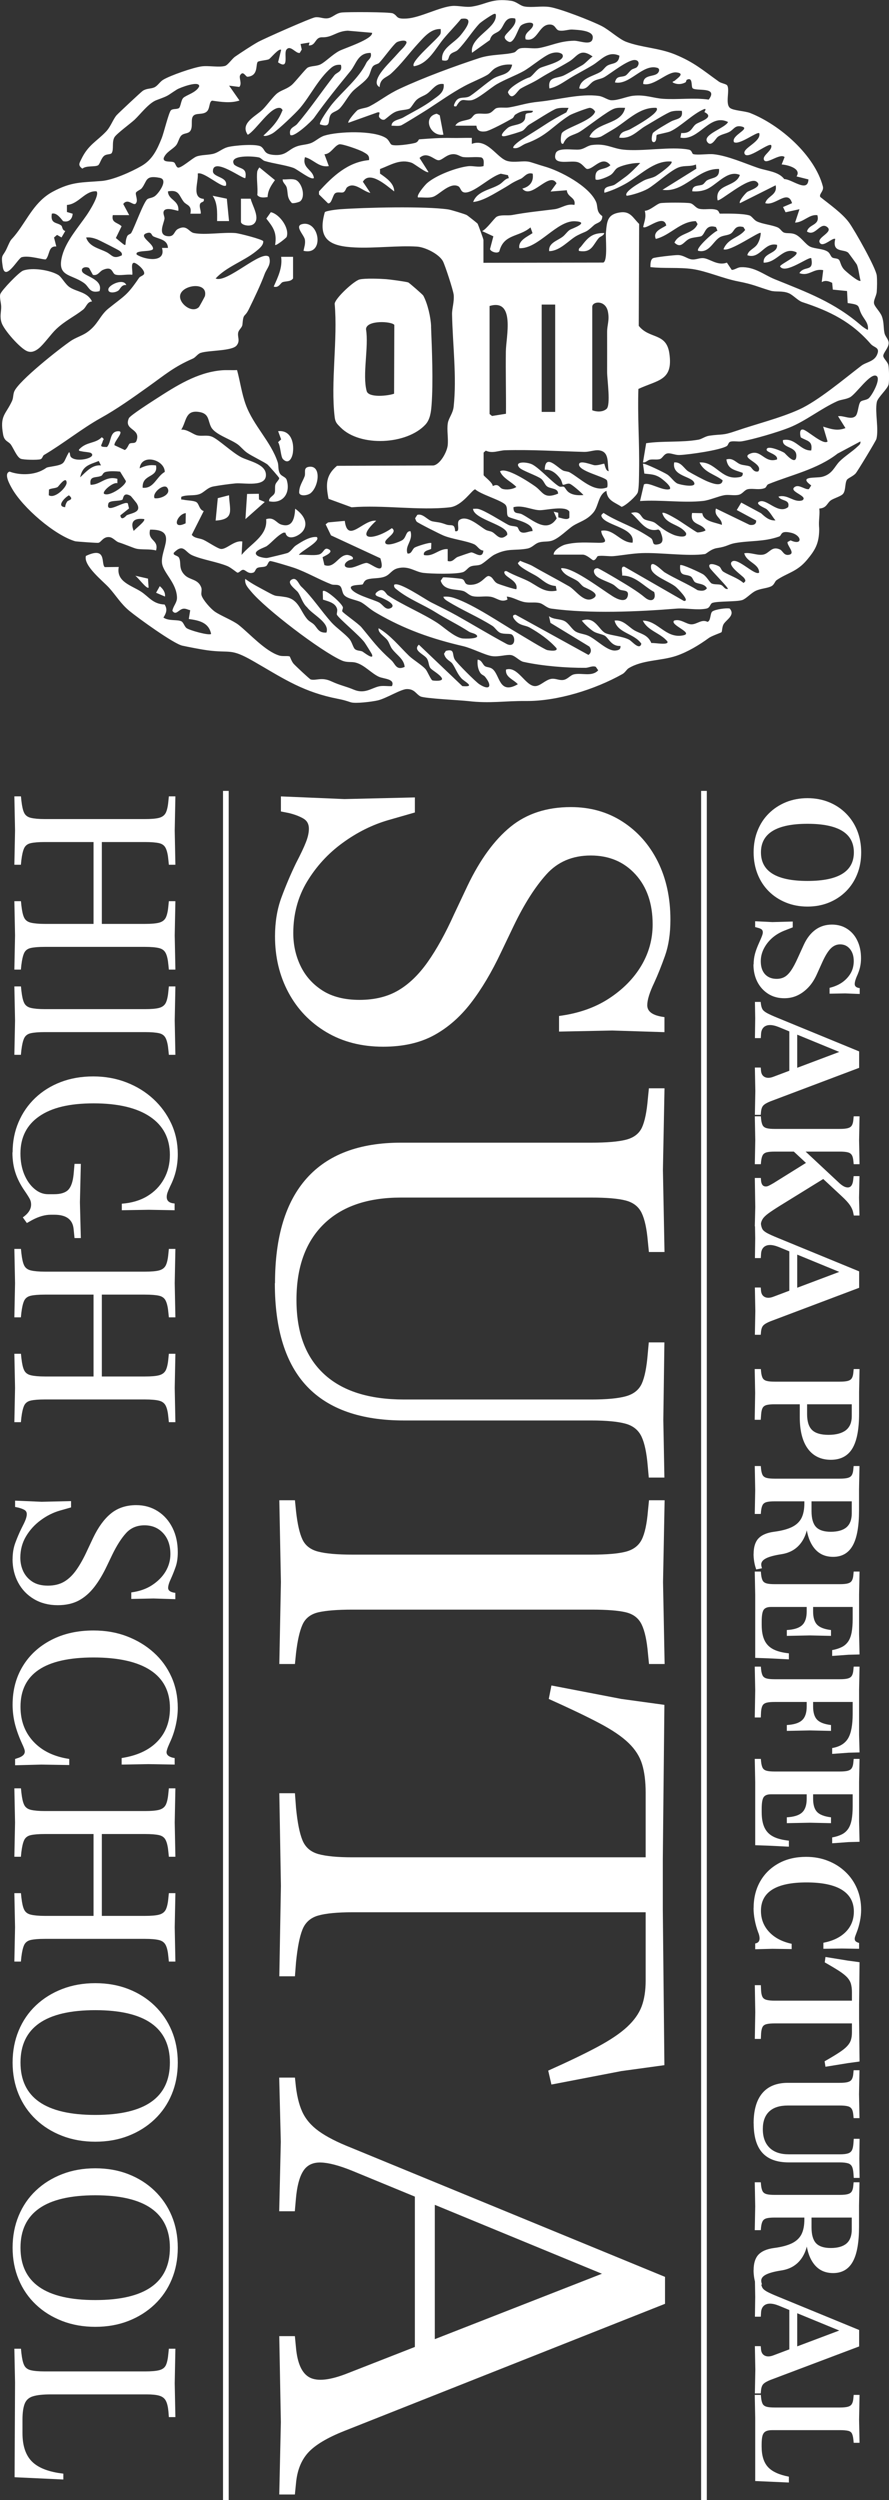
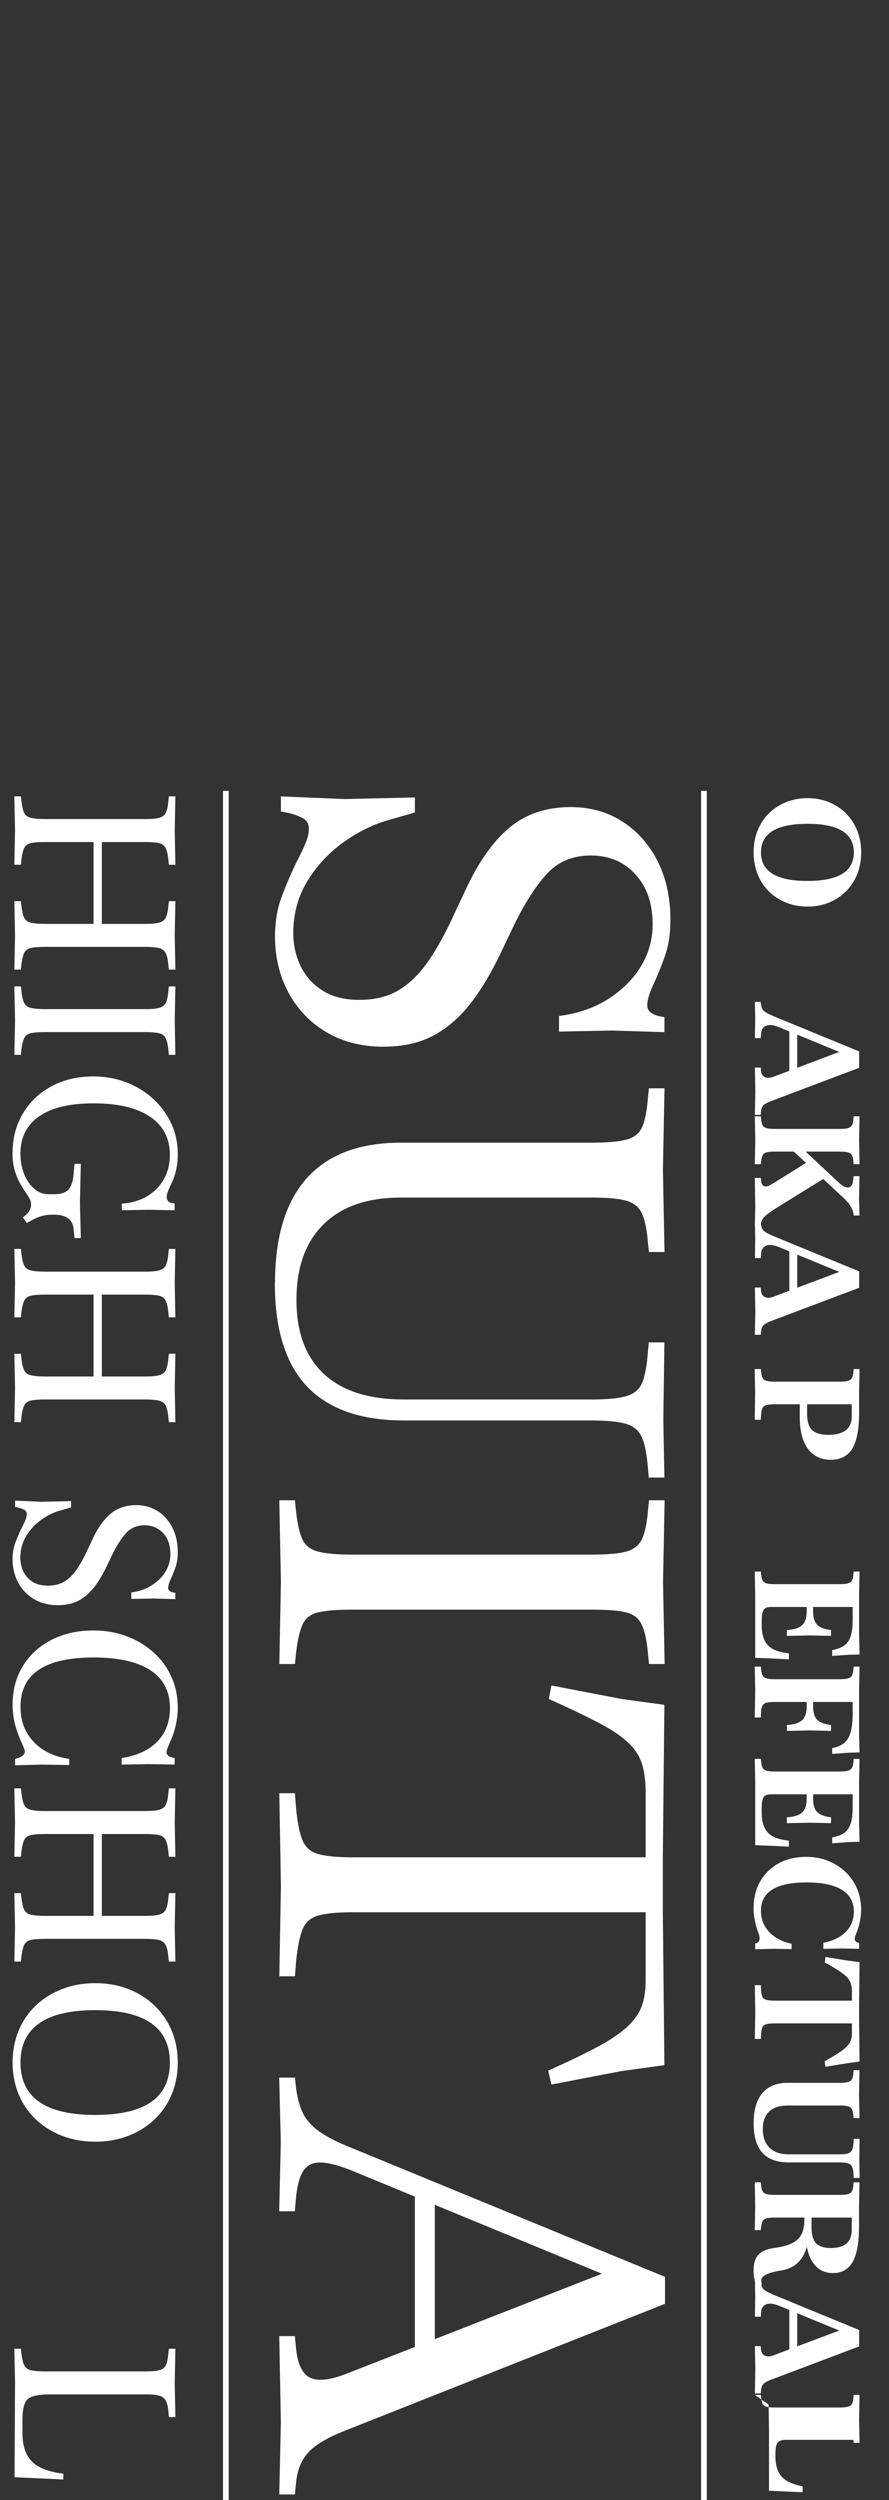
<svg xmlns="http://www.w3.org/2000/svg" id="_レイヤー_2" data-name="レイヤー 2" width="156.62" height="440" viewBox="0 0 156.62 440">
  <rect x="0" y="0" width="156.62" height="440" fill="#333333" stroke="none" />
  <g id="_レイヤー_1-2" data-name="レイヤー 1">
    <g>
-       <path d="M80.22,22.12c.48-.92,1.78-.83,2.61-1.2.36-.16.56-.72.99-.85.67-.2,1.52.06,2.26-.11.67-.15.98-.82,1.42-.94.65-.18,1.49.01,2.24-.12,2.05-.36,2.89-.77,5.29-1.01,3.23-.32,7.26-1.46,10.5-1,.78.11,1.55.72,2.14.75,1.18.07,2.74-.67,3.91-.79,2.14-.22,3.52.43,5.26.54,2.65.17,5.37-.23,8.02.14,1.78-2.38-2.32-1.4-2.85-2.02-.29-.35.11-2.06-1.04-1.45-.05.03-.08.37-.23.45-.61.31-1.26.38-1.92.14-.7-.26-.07-.33.07-.46.45-.43,1.88-1.29.26-1.45s-3.94,2.51-5.83,2.04c-.03-1.68,1.75-1.22,2.49-1.84.32-.27.52-.85-.03-1.01-2.58-.73-4.82,3.1-7.44,2.58.28-1.28,1.07-.84,1.83-1.19.31-.14.71-.75,1.07-1.03.28-.22.77-.27.96-.47.46-.47.44-1.19-.32-1.26-1.21-.11-4.27,2.35-5.4,3.01-.58.34-1.31.37-1.9.72-.88.52-1.14,1.64-2.53,1.27.21-1.81,2.49-2.14,3.76-2.92.5-.31.79-.88,1.24-1.12.83-.46,1.95-.18,2.08-1.72-2.05-.92-3.2.75-4.74,1.68-1.25.76-2.72,1.5-4.01,2.29-1.13.69-2.21,1.51-3.58,1.8-.35-2.17,1.3-1.7,2.55-2.3.81-.39,2.23-1.26,3.2-1.78.52-.28,1.29-1.18,1.85-1.55-2.23-1.59-2.67,0-4.1.87-1.7,1.04-3.5,1.91-5.17,2.96-1.36.86-2.29,1.17-3.42,1.83-.6.35-1.47,2.37-2.22.67.07-.86,2.99-2.47,3.88-2.68.66-.47,1.06-1.23,1.78-1.63.64-.35,4.76-1.22,3.89-2.43-.6-.46-1.54-.32-2.18-.05-1.16.47-3.41,2.36-4.59,3.02-1.42.79-3.27,1.46-4.75,2.32-1.19.7-3.4,2.69-4.54,2.83-1.34.16-1.62-.63-2.59,1.06-.53.09-.46-.15-.28-.55.6-1.35,1.59-.76,2.51-1.16.63-.27,3.37-2.66,4.37-3.23,1.27-.73,2.84-.52,3.24-2.39-1.02-.11-2.06.08-2.95.59-.6.34-.88.89-1.42,1.21-1.02.6-2.75,1.27-4.06,1.98-2.23,1.2-4.32,2.69-6.43,4.06-.61.39-4.45,2.78-4.74,2.86-.52.15-1.11.03-1.65.05,0-.98,1.38-1.06,2.07-1.46,1.73-1,3.54-1.87,5.1-3.03,1.02-.76,2.21-1.38,2.01-2.85-1.33-.22-1.94.99-2.9,1.69-.57.41-1.24.55-1.83,1.06-.48.41-.97,1.42-1.3,1.58-.52.25-1.54.2-2.36.52-.77.31-1.36.94-2.02,1.41-.37.11-.67-.08-.89-.35-.35-.42.42-1.06-.36-.92l-5.12,1.83c-.22-.28,1.42-2.14,1.66-2.26.67-.33,1.44-.3,2.11-.66,1.91-1.01,3.13-2.08,5.3-3.09,4.21-1.96,9.57-3.93,14.02-5.39,2.09-.69,4.65-.53,6.11-.98.38-.12.54-.62,1.11-.73.98-.19,2.26.14,3.35-.06,2.01-.37,3.54-1.22,6.09-1.27,1.05-.02,3.3,1.05,3.3-.63,0-1.2-2.64-1.28-3.61-1.34-.7-.04-1.5.32-2.32.17-.7-.13-.59-1.15-1.81-1.05-1.82.16-2.03,3.13-4.08,2.61-.38-1.23,1.15-1.59,1.31-2.49.15-.81-1.78-.39-2.23.14-.41.48-1.03,2.74-1.84,2.81-.3.02-.94-.43-.94-.85,0-.66,2.31-2,1.85-3.28-1.88-.44-1.88,1.31-2.74,2.11-.62.57-1.38.45-1.72,1.68l-3.14,2.24c-.46-2.65,4.09-4.17,4.2-6.42.02-.33,0-.55-.4-.39s-2.19,1.36-2.51,1.69c-1.21,1.27-2.44,3.28-3.79,4.61-.36.36-.97.4-1.31.79-.52.59-.06,1.34-1.45,1.04-.29-2.11,2.06-2.94,3.28-4.45.79-.98,2.56-3.26.05-2.84-.97,1.19-2.1,2.32-3.07,3.49-1.44,1.73-2.71,4.44-5.24,4.85-.8-.74,4.42-4.96,4.67-5.69.1-.28.06-.58.05-.86-1.69-.09-2.89,1.36-3.93,2.49-1.65,1.78-3.02,3.72-4.85,5.38-.77.7-1.9.77-1.98,2.35-1.29-.66.15-2.52.79-3.28.75-.89,1.74-1.87,2.5-2.74.49-.57,1.1-1.02,1.43-1.72.21-.71-1.31-.41-1.72-.14-.58.38-2.38,2.9-3.08,3.61-.25.25-.78.25-1.1.61-.36.42-.44,1.25-.8,1.82-.65,1-2.09,1.83-2.85,2.66s-1.53,2.29-2.26,2.99c-.45.43-1.13.56-1.44.92-.79.93.26,2.56-1.97,1.83-.25-.35,1.71-3.06,2.1-3.54,1.97-2.4,4.73-4.54,6.07-7.3.26-.54,1.03-.82.75-1.74-2.26-.02-2.53,1.94-3.53,3.16-2.29,2.8-4.33,5.31-6.43,8.26-.43.61-3.62,3.58-4.2,3.01-.32-1.27.74-1.36,1.22-1.93,2.36-2.77,4.31-5.7,6.54-8.55.45-.58,1.49-.59,1.16-1.85-.67-.07-1.2.09-1.71.52-2.29,1.96-3.65,4.91-5.5,7.09-.76.9-3.86,3.84-4.77,4.41-.32.2-1.29.68-1.67.43,1.4-1.3,2.59-2.5,3.3-4.32.22-.17-.19-.5-.3-.53-1.7-.43-4.3,3.94-5.76,4.71-1.43-2.05,1.45-3.28,2.63-4.45.81-.8,1.88-2.35,2.61-2.89s1.66-.71,2.51-1.43c.59-.5,2.41-2.81,2.79-3.04.56-.33,1.55-.23,2.25-.57.86-.41,2.14-1.77,3.37-2.4.92-.47,5.92-2.07,5.74-3.17l-4.29-.37c-1.99.09-2.73,1.22-4.49,1.16-1.34-.04-1.06,1.48-2.37,1.44l.13-.52-1.58.26.21.98-.35.59c-.69.18-1.68-1.53-2.37-.54-.48.7.6,3.61-1.45,2.2l.54-2.19c-.36-.39-1.88,1.51-2.15,1.64-.45.21-1.85.26-2,.5-.35.54.15,2.42-1.77,2.59-.33.03-.75-1.17-1.3-.28-.27.44.39,1.48-.15,2.07l-1.8-.23,1.83,2.62c-1.57.51-3.22.25-4.82.02-.58.19-.34,1.41-.96,1.94-.7.61-1.89.16-2.38.77s.02,1.89-.51,2.63c-.39.53-1.07.32-1.57.79-.39.36-.55,1.26-.91,1.71-.58.72-1.8,1.19-2.2,2.27-.14.87,1.35.47,1.82.76.26.16.34.8.68.91.54.17,2.56-1.67,3.26-1.94.9-.34,2.19-.24,3.14-.53.75-.23,1.48-.87,2.3-1.11,1.09-.32,5.22-.66,5.98-.09s.41,1.29,2.17,1.44c2.24.2,2.48-.89,4.05-1.48.8-.31,1.73-.29,2.55-.6.76-.29,1.51-1.05,2.36-1.31,2.4-.75,8.72-.97,10.86.43.53.35.68.98.95,1.15.55.34,3.43-.09,4.17-.3.57-.16.6-.62.72-.63,1.93-.15,3.73-.28,5.72-.24,1.18.03,2.37-.04,3.55-.01v1.05c2.77-1.07,4.43,2.54,6.29,3.02,1.27.33,2.67-.1,3.81.13.39.08,1.9.6,2.61.8,2.79.76,7.99,3.48,9.19,6.28.36.85-.03,1.71,1.09,2.48,0,1.19-.93,1.11-1.47,1.6-1.58,1.44-1.18.91-2.92,1.8-1.46.75-2.98,2.74-4.97,2.77-.15-1.41,1.36-1.8,2.34-2.51.5-.36.87-.99,1.35-1.27.29-.17,3.6-1.32.9-1.48-3.23-.2-6.5,4.91-9.84,4.74-.26-1.33,1.37-2.01,2.32-2.65l-.36-1.01c-2.07,1.76-4.7,1.12-5.49,4.22-.36.48-1.57.03-1.64-.41l.59-2.24-1.98-.92c.78-.33,2.14-2.27,2.54-2.51.72-.43,1.9-.16,2.76-.32,2.75-.5,4.68-.67,7.39-1.01,1.28-.16,2.2-1.06,3.57-.76.31-1.36-1.24-1.31-1.34-2.59l-2.86.23,1.05-1.45c-1.27-2.22-4.43,2.98-6.03.93,1.32-.33,2.04-1.24,1.83-2.62-1.04-.32-1.52.65-2.11.9-1.7.74-1.69.91-3.04,1.68-1.6.91-3.6,2.23-5.34,2.4.74-1.97,3.02-2.11,4.64-3.09.6-.36.94-.99,1.65-1.11l-.16-.52-1.27-.26c-1.8.52-4.24,2.95-5.92,3.28-1.2.23-1.04-.8-1.56-1.07-1.49-.75-3.37,1.51-4.45,1.86-.82.26-1.79.06-2.64.11-.36-.35,1.22-2.19,1.57-2.5,1.59-1.41,5.2-2.76,7.25-3,.87-.1,1.81.24,2.72-.02.03-.51.17-1.33-.42-1.53-1.03-.14-2.07.05-3.1-.05-.61-.06-.99-.54-1.84-.52-1.22.03-1.94,1.13-2.62,1.07-.75-.07-1.98-1.63-3.3-.4l1.58,2.48c-.29.28-2.5-1.47-2.96-1.63-2.05-.73-3.69.39-5.58,1.1v.8c1.06.74,2.51,1.71,2.5,3.14-1.27-.96-4.3-3.76-5.52-1.71l1.32,1.97c-1.32-.26-2.83-2.05-4.12-.97-.2.17-.24.63-.6.84-.33.19-1.05-.13-1.49.2s-.6,1.91-1.25,1.76l-1.59-1.56v-.53c2.38-2.63,5.08-5.18,8.81-5.51.13-.86-.41-1.09-1.04-1.45-.59-.35-3.73-1.47-4.21-1.33-.89.27-1.47,1.72-2.6,1.75l.77,2.08c-1.75.31-2.69-1.19-4.2-1.57-.56,1.97,1.41,2.18,1.57,3.67-.47.45-2.88-1.52-3.6-1.78-1.42-.51-3.54-.76-5.07-1.22-.35-.1-.62-.51-.97-.61-.89-.24-5.51-.55-4.4,1.26,1.08.84,2.3.45,1.97,2.35-.3.34-5.67-3.8-5.72-1.22-.02,1.12,2.63.98,2.31,2.53-.62.6-3.93-2.51-4.98-2.1.17,1.46-1.14,4.3,1.05,4.46.19.75-.55.37-.68,1.02-.1.54.23,1.05.15,1.59h-1.82c.32-1.54-.67-1.45-1.18-2.11-.85-1.1-.79-2.18-2.77-1.82.03,1.54,2.01,1.54,1.83,3.41-.09.09-2.03-.71-2.51-.02-.31.45.13,1.02.07,1.43-.13.87-1.2,2.82.49,3.06,1.32.18,1.13-.86,1.88-1.26,1.6-.84,1.89.54,2.83.72,1.97.38,5.15-.18,7.34,0,.65.06,4.77,1.11,4.86,1.44.05.74-.79,1.37-1.33,1.81-2.11,1.69-5.19,2.7-7.06,4.74,1.95.92,8.18-5.2,9.42-3.78.43,1.35-.42,2.01-.78,2.98-.68,1.85-1.84,4.27-2.76,6.15-.83,1.7-.97.57-1.16,2.77-.04.51-.62.86-.74,1.38-.18.8.4,1.46-.29,2.3-.82.99-4.88.82-6.32,1.29-.54.18-.88.78-1.36,1-3.4,1.48-4.9,2.83-7.89,4.96-2.75,1.96-5.49,3.92-8.38,5.52-3.32,1.85-6.56,4.48-9.97,6.49-.26.15-.27.64-.62.75-.48.16-3.04.12-3.5-.09-.67-.3-1.28-1.87-1.72-2.48s-1.15-.55-1.37-1.77c-.61-3.39.44-3.47,1.57-5.91.25-.53.17-1.16.4-1.69.83-1.9,7.97-7.53,9.98-8.9.78-.53,1.97-.91,2.76-1.44,2.02-1.36,2.28-2.99,3.87-4.26,2.84-2.28,3.23-2.23,5.37-5.38.2-.29.78-.39.89-.7.19-.6-1.1-1.75-1.69-1.94-.79-.14-.25,1.62-.4,2.1-.84-.14-2.24.21-2.98-.04-.62-.21-.43-1.6-2.21-.81-.58.26-.86,1.06-1.74.87l-.67-1.21c-.58-.35-1.57-.05-1.2.67.41.78,3.74,1.31,3.03,3.4-1.79.45-1.79-.75-2.69-1.4-2.32-1.69-4.94-1.05-3.85-4.95.71-2.51,2.75-4.81,4.29-7.04.44-.64,2.33-3.59,1.72-4.18-2.03-.16-3.12,2.26-5.21,2.4v1.24s1.01.3,1.01.3c-.05.96-.69,1.56-1.66,1.32-.12-.03-1.07-1.64-2.01-1.32-.29,1.86.93,1.48,1.66,2.08.24.2.12.81.71.96l-.66,1.14-.79-.45-.53.46.4,1.58c-1.42-.12-1.12,1.43-1.83,2.25-.28.18-2.99-.76-4.28-.36-.64.2-2.91,4.41-3.33,1.66-.35-2.3.01-1.65.72-3.22.92-2.05.52-1.08,1.76-2.7,1.96-2.57,3.22-5.6,6.35-7.28,3.34-1.79,5.08-1.59,8.61-1.88,1.99-.16,5.27-1.63,7.04-2.66,1.91-1.11,2.73-2.88,3.53-4.87.37-.93,1.23-4.48,1.61-4.89.32-.35,1.06-.15,1.43-.41.3-.21.36-1.39.76-1.79.51-.5,2.34-.95,2.81-2.04.04-1.08-3.43.25-3.91.55-1.96,1.24-1.23.99-3.62,1.88-1.37.51-2.87,2.53-3.88,3.47-.71.65-3.13,2.43-3.51,3.04-.52.84-.08,2.24-.52,2.83-.18.24-.81.14-1.22.4-.61.38-.82,1.52-1.16,1.73-.55.33-2.05,0-2.77.59-.84-.61-.51-.97-.17-1.69,1.19-2.49,2.73-3.13,4.35-4.84.82-.86,1.22-2.14,1.85-2.87.3-.34,4.35-4.13,4.62-4.3.72-.46,1.35-.31,2.02-.6.58-.25.98-.98,1.55-1.33,1.25-.77,5.38-2.19,6.81-2.37,1.22-.16,3.09.22,4.11-.08.51-.15,1.22-1.25,1.77-1.63,1.03-.71,2.95-1.97,4-2.56s9.34-4.25,10.09-4.36c.82-.12,1.39.28,2.22.17.88-.12,1.4-.88,2.42-1.01s8.53-.1,9.05.14c1.01.47.39,1.04,2.49.91,2.33-.15,5.75-2.02,7.97-2.21,1.05-.09,2.39.29,3.56.1,2.5-.4,3.43-1.49,6.81-1.01,1.02.15,1.58.88,2.4,1.01,1.33.22,2.94-.13,4.38.08,1.84.27,7.46,2.46,9.22,3.37,1.37.71,3.04,2.3,4.31,2.77,2.7,1.01,5.71,1.05,8.55,2.2,3.4,1.39,4.9,2.76,7.78,4.81.41.29,1.27.39,1.44.65.52.77-.39,3.23.49,3.96.58.48,2.65.54,3.56.9,5.28,2.09,11.37,7.43,12.81,12.92.22.82-.75,1.36-.45,1.86,1.57,1.26,3.9,2.89,5.07,4.51,1.02,1.42,4.71,7.94,4.87,9.29.09.78.06,2.08,0,2.89-.06.71-.58,1.45-.48,2.04s1.08,1.45,1.39,2.29c.4,1.1.24,1.97.46,2.95.12.57.69,1.06.73,1.65.06.88-.96,1.78-.95,2.34,0,.44.77,1.04.9,1.63s.16,2.74.05,3.35c-.16.84-1.93,2.31-2.09,3.16-.35,1.82.38,4.71-.07,6.49-.09.34-3.34,5.71-3.65,6.05-.45.51-1.38.85-1.55,1.14-.37.62-.18,1.8-.65,2.43-.36.48-1.63.78-2.21,1.2-.66.49-.69,1.33-2,1.42.11.9-.07,1.86-.06,2.72,0,.64.07.61.03,1.43-.11,2.14-.76,3.24-2.17,4.92-1.75,2.08-3.44,2.24-5.32,3.53-.32.22-.38.75-.87,1.04-.7.4-1.89.4-2.83.85-.8.38-1.67,1.38-2.34,1.61-.99.33-4.29.17-5.26.5-.46.16-.36.87-1.09,1.01-1.66.33-3.54-.13-5.24,0-6.73.55-15.36.92-22.05,0-.9-.12-1.37-.84-2.15-1s-1.65.01-2.5-.13c-1.09-.18-2.08-.88-3.21-.99l.13.52c-1.18.61-1.9-.34-3.04-.5-1-.14-2.08.12-3.06-.08-.68-.14-1.17-.77-1.7-.92-1.33-.39-3.39.01-3.97-1.81l.4-.58c.26-.08,3.01.18,3.32.27.72.22.29.98,1.34,1.03,2.1.08,2.71-1.54,3.38-1.55.82.15.79.94,1.56,1.32.34.17,3.21,1.11,3.34.99.34-1.46-1.77-1.97-2.09-2.76-.14-.33.06-.49.39-.39,1.15.66,2.45,1.1,3.6,1.65,1.78.85,2.95,2.25,5.19,1.76l-.16-.81c-1.57-.11-2.34-1.12-3.43-1.77-.74-.44-3.11-1.57-3.24-2.27l.4-.4c.67.33,1.59.58,2.21.94,2.09,1.21,4.22,2.3,6.41,3.56,1.15.66,2.57,2.92,4.1,2.19,1.82-.87-1.2-1.88-1.55-2.12-.43-.29-.68-.74-1.08-1.01-1.02-.69-2.25-.89-2.87-2.11-.04-.21.23-.15.39-.13,2.07.14,6.81,3.76,8.7,4.94.76.48,2.38,1.26,2.66-.13.22-1.08-.93-.78-1.45-1.07-.44-.25-.75-.66-1.2-.91-.77-.43-2.39-.92-2.95-1.51s-.52-1.34.27-1.33c.19,0,2.93,1.62,3.37,1.88,1.64.98,3.66,2.17,4.97,3.28,1.07.9,2.06.45,1.63-.97-1.92-1.05-3.3-2.9-5.64-2.89.08-.45-.36-1.7.38-1.57l10.49,6.03c1.24.1-1.23-2.32-1.44-2.49-1.15-.95-4.18-1.91-4.34-3.26-.24-1.92,1.93.44,2.41.73,1.86,1.12,3.94,1.97,5.79,3.13.59.13,1.25.21,1.64-.34-.44-.86-1.54-.71-2.08-1.06-.34-.22-.41-.84-.8-1.04-.98-.49-2,.12-1.83-1.97.24-.25,3.57,1.33,4.03,1.61.67.42,1.19,1.49,1.54,1.63.52.21,1.12.08,1.59.23.51.17.63.83,1.24.72.19-.16-3.01-3.31-3.2-3.75-.47-1.1,1.29-.47,1.7-.19.3.21.33.68.72.92,1.06.65,2.54,1.09,3.53,1.97.42-.3.42-.44.13-.85-.31-.45-3.13-2.29-2.1-2.95,1-.66,4.05,2.62,4.73,1.97,0-1.6-2.25-1.82-2.62-3.4,1.1-.2,2.19.4,3.26.25,1.17-.16,1.52-1.62,3.04-.91.51.24.69,1.19,1.69.9s-.47-1.61-.37-2.21l.54-.3c2.19,1,2.02-.91.05-1.35s-1.52.49-2.08.68c-2.74.96-5.07.67-7.77,1.15-1.15.21-1.4.62-3.12.87-1.13.16-1.89,1.02-2.18,1.06-2.92.43-7.79-.28-11.04-.17-1.76.06-3.28.36-4.98.53-.88.09-2.05-.16-2.83,0-.17.04-.38.79-.84.72-.16-.02-1.14-.98-1.83-.98h-5.12c-.04-.79,1.42-1.61,2.04-1.77,2.06-.52,3.99-.33,5.96-.31,2.16.02.35-.98.39-2.12,2.2-.41,3.34,2.1,5.51,2.1.53-2.59-4.41-2.94-5.38-4.45-.28-.44,0-.54.27-.79,2.06,1.36,4.68,2.23,6.77,3.45.33.19,1.52.9,1.68,1.08.44.49-.01,1.27,1.24.98,1.16-.27.59-1.54.27-2.36l-.31-.24c-2.24.61-3.28-1.64-4.81-2.9,1.67-.47,1.64.63,2.28,1.06.52.35,1.49.31,2.05.76,1.04.82,1.84,1.47,3.21,2.04.49.2,2.38.68,2.16-.32-1.09-1.65-3.6-1.43-4.19-3.54.28-.26,1.94.75,2.32.96.7.37,3.63,2.43,3.86,2.46.31.04,1.47-.21,1.43-.4-.68-1.31-2.79-.82-2.36-3.02l1.8.04c.18,1.45,2.22,1.59,3.45,2.06.06-1.23-1.47-1.44-1.05-2.88l5.93,2.87c.61.11,1.23-.07,1.15-.77l-3.41-1.84.79-1.31,3.49,1.88c.75.68,1.44,1.32,2.54,1.26-.53-.62-.93-1.44-1.56-1.98-.22-.19-2.09-.87-1.33-1.3,1.29-.72,3.35,2.34,5.13.93.37-1.41-1.25-.98-1.72-1.84,1.65-.47,2.71,1.13,4.21.66,1.18-.77-2.57-1.54-1.32-2.37.74-.5,1.84.56,2.48.39l.41-.65c-2.38-1.7.84-1.24,1.91-1.51,1.82-.46,2.17-1.79,3.07-2.7s2.26-1.75,3.16-2.61c.28-.27.61-.46.52-.92l-4.02,2.14c-3.57,2.78-8.19,3.75-12.19,5.38-.33.13-.32.56-.64.69-1,.39-2.03.01-2.95.19-.64.12-.93.83-1.63.99-.83.19-1.75-.07-2.55.07-1.06.19-2.62.89-3.71,1.01-3.5.39-7.57-.24-11.13.02l.68-2.91c.78-.58,3.36,1.24,4.56.81.43-.43-1.38-1.83-1.75-2.05-.97-.6-1.63-.54-2.73-.68l-.24-1.72c.19-.21,3.83,1.58,4.28,1.88.64.42,1.21,1.35,1.81,1.6.51.21,3.16.75,2.96-.07-.3-1.27-4.02-1.14-3.55-3.66,1.24-.12,1.77,1.15,2.48,1.58s2.74,1.52,3.45,1.8c.76.3,2.48.98,2.6-.23-1.43-1.09-3.24-1.38-4.07-3.14,2.76-.21,3.77,3,6.7,2.63.53-.07.98-.11.91-.8-1.5-.55-2.6-.6-2.88-2.36,1.14-.35,1.7.56,2.43.84.58.22,1.19.18,1.7.39.36.14.64,1.12,1.5.87.96-1.42-3.23-2.33-1.51-3.09,2.02-.9,2.55,1.73,4.8.99.23-.92-1.83-1.22-1.83-1.7,0-.96,2.79.3,3.13.54.17.12,2.07,2.43,2.11.52.03-1.73-2.56-1.28-2.36-2.77,2.22-.44,3.05,1.91,4.98,1.83.3-1.73-.72-1.63-1.84-2.3-.11-.32-.32-1.51.4-1.38.77.14,3.57,2.8,4.32,2.1l-.78-2.62c1.36.43,2.51.82,3.93.26l-1.31-2.09c.96-.16,2.23.68,3.04.02.54-.44.49-2.14.95-2.59.26-.25.98-.24,1.4-.57.57-.46,2.2-3.37,1.41-3.93-1.04-.73-3.65,3.23-4.73,3.76-.75.37-1.54.37-2.21.67-2.91,1.32-5.61,3.52-8.46,4.65-2.01.8-6.26,2.05-8.35,2.41-.66.11-1.47-.11-2.03.07-.34.11-.37.61-.61.76-1.16.73-6.69,1.52-8.35,1.58-.74.03-1.49-.37-2.08-.29-.68.09-.87.86-1.38,1.01s-1.16,0-1.73.1c-.44.08-.73.56-1.23.47l.56-3.37c3.06-.44,6.17-.09,9.21-.62.59-.1,1.17-.59,1.92-.7,2.37-.33,2.25.01,4.68-.83,3.51-1.21,7.82-2.27,11.16-3.79s7.87-5.35,10.93-7.69c.84-.65,2.26-.71,2.78-1.95.57-1.32-.5-1.19-1.12-1.89-3.4-3.91-7.2-5.77-12.05-7.36-.76-.25-1.62-1.24-2.37-1.56-1.16-.49-2.32-.18-3.23-.45-2.31-.69-2.99-1.11-5.69-1.63s-5.53-1.81-8.07-2.18c-2.31-.33-5.03-.07-7.4-.34,0-.47-.02-1.31.46-1.57.32-.17,3.84-.57,4.4-.55,1.03.03,1.65.68,2.43.77.7.08,1.32-.28,2.02-.23,1.11.07,2.52,1.42,4.16.79l.86,1.29c.55-.03,1.01-.45,1.57-.48,2.44-.12,4.07,1.33,5.99,2.11,5.73,2.32,10.56,4.06,15.36,8.25.18.15,1,.72,1.06.65.17-1.13-.64-1.83-1.1-2.7-.8-1.5,0-1.68-2.46-2l-.11-2.12-2.51-.25-.11-1.19c-.64-.31-1.19-.5-1.84-.13l.26-2.1c-1.74-.38-2.47,1.16-4.2.52.88-1.41,2.59-.1,2.1-2.62-.37-.4-4.63,2.93-5.5,1.44,0-.39,3.33-1.85,2.88-2.49-2.37-1.1-3.3,1.83-5.77,1.83-.18-1.81,2.53-1.53,2.36-3.14-2.28-.54-2.97,2.61-5.24,1.83.21-.95,1.27-1.13,1.8-2,.32-.54.56-1.29.56-1.93-.27-.29-5.46,3.41-6.56,2.88.81-1.99,2.71-1.95,3.82-3.4l-.31-.51c-1.55-.41-1.56.74-2.21,1.15-.56.35-1.34.28-1.97.66-1.16.69-1.86,2.84-3.79,2.37-.47-.43,2.75-3.36,3.4-3.54l-.27-.64c-1.87-.54-1.82,1.08-2.53,1.58-.24.17-1.5.21-2.09.46-1.05.44-1.47,1.87-2.69.7.84-1.81,3.3-1.42,4.08-3.27l-.31-.51c-2.73.03-4.48,2.5-7.05,3.13-.58-1.32,1.01-1.82,1.84-2.36-.44-2.16-3.53.8-4.07.26.23-1.1.57-1.68.29-2.85.91-.03,2.11-1.22,2.73-1.34.69-.13,4.54-.13,5.24,0,.65.12.93.83,1.63.99.95.21,2.01-.11,2.99.17.52.15.49.68.65.68,1.27-.01,3.96-.05,5.18.31.42.12.78.79,1.31,1.05.98.48,2.64.62,3.66,1.06.52.22.74.8,1.17.93.56.17,1.13,0,1.84.26,1.08.4,1.91,1.84,2.76,2.22s2.27.32,3.07.87c.42.28.5.84.81,1.03.34.21.88.07,1.17.4.27.31.28,1.05.91,1.72.33.35,2.57,2.27,2.89,1.96-.22-.78-.36-2.22-.67-2.87-.06-.12-1.4-1.96-1.49-2.05-.75-.71-2.89.07-2.3-2.42-.35-.37-2.01,1.39-2.62.78-.99-.98,2.45-1.94,1.19-2.9s-2.05,1.76-3.55.8c.31-1.35,2.34-1.02,1.83-2.88-1.45-.19-2.41,1.26-3.93,1.31l.78-2.36-2.45.54-.45-.92,1.59-.68c-.74-2.56-2.94.56-4.72,0,.33-1.3,2.2-1.38,1.83-3.15l-6.29,3.15c-.29-.3,1-1.78,1.29-1.98.41-.28,2.86-.97,1.6-1.83-1.36-.92-6.51,3.66-6.83,3.29-.53-2.96,3.2-2.22,3.93-4.45-2.29-.99-4.19,1.99-6.15,2.63-.77.25-1.44.31-2.24.25-.01-1.2,1.19-.88,1.83-1.19.3-.15.49-.59.81-.76,1-.53,2.19-.29,2.08-1.98-3.82-.13-6.13,4.24-9.97,3.67l5.97-3.72-.07-.74c-.98.41-1.93.14-2.94.47-1.46.47-4.15,3.03-5.6,3.84-.88.49-2.65,1.07-3.65,1.2-.67-.64,2.46-2.39,2.97-2.67.64-.35,1.44-.41,2.11-.78.33-.18,3.24-2.19,2.79-2.58-3.12-.27-5.59,2.56-8.21,3.98-1.2.65-2.27,1.13-3.59,1.52-.26-1.28,1.17-1.03,1.83-1.45.34-.22,1.58-1.13,1.98-1.43.78-.59,1.8-1.63,2.49-2.36-1.07-.07-2.86.3-3.83.76-.66.31-.74.87-1.32,1.3-.43.32-2.36,1.16-2.72.82-.24-2.3,1.47-1.45,2.62-2.49-1.44-1.82-2.91.69-4.08.66-.4-.01-.85-1.07-1.88-1.25-1.38-.25-4.32.68-3.7-1.45.35-1.2,3.14-.57,4.26-.73.84-.12,1.34-.67,2.11-.78,2.52-.34,3.56.58,5.52.8,3.4.38,8.44-.6,11.55,0,.65.12.54.73.83.8.82.21,2.54-.09,3.59.02,2.46.26,5.48,1.61,7.82,2.41,1.52.52,3.62.62,4.6,1.96,1.36,0,4.16,2.49,4.27.06l-2.1-.53c.92-1.37-1.54-2.04-2.62-2.1l.52-1.31c-.88-.77-3.42,1.59-3.67.39-.16-.76,1.6-1.58,1.31-2.48-.48-.5-4.35,2.81-4.72,1.44-.26-.97,2.98-2.05,2.62-3.54-.37-.37-3.51,2.15-4.46,1.57-.57-1.21,3.1-2.39,1.31-2.76-1.19-.25-1.32.55-2.18.98-.63.32-1.44.41-2.01.87-.38.31-1.12,1.85-1.82.88-.94-1.29,3.23-2.48,3.65-3.52-3.29-1.61-5.1,3.42-8.39,2.75l.15-.81c1.81.12,1.84-1.02,2.59-1.56.6-.44,3.44-1.18,1.49-2.12-.02-.02.54-.79-.16-.48-1.92.83-4.03,3.03-5.84,3.87-.48.22-2.31.53-2.39.63-.16.2.07,1.02-.44,1.26-.73.15-.39-1.36-.26-1.57.22-.37,2.63-1.75,3.19-2.05.96-.52,2.19-.37,1.92-1.88-.63-.03-1.22-.04-1.85.12-.7.19-3.65,2.03-4.54,2.54-1.49.87-2.56,2.35-4.64,2.05.27-1.22,1.25-1.07,2.01-1.52.42-.25,5.44-2.93,4.54-3.72-3.08-.18-5.28,2.48-7.78,3.89-.37.21-1.87,1.13-1.98,1.17-.55.22-1.5.32-2.04.05,1.21-2.71,5.65-2.07,6.29-5.11-.62-.01-1.24-.07-1.85.12-1.16.35-4.75,3.23-6.14,4.09-1.1.68-2.24.54-2.9,2.09-.64.33-.44-1.55-.26-1.84.58-.94,5.38-2.16,5.87-3.8-.21-.33-.49-.6-.9-.66-.31-.05-3.25,1.09-3.6,1.31-3.04,1.93-3.98,3.63-7.68,4.97-.79.29-1.31.97-2.21.8-.32-.29,1.17-1.34,1.48-1.53,1.45-.9,2.86-1.78,4.22-2.67,1.08-.71,2.46-1.48,3.62-2.08l.39-.79c-.71-.02-1.4-.06-2.1.12-.64.16-3.87,2.26-4.8,2.8-.5.29-.8.89-1.24,1.12-.32.17-2.57.84-3.01.92-1.53.28.28-1.38.6-1.56.89-.49,2.32-.35,2.82-1.33.16-.31.07-.8.19-.97.23-.33,1.25-.05,1.26-.58-1.28-.12-2.06-.02-3.13.68-.18.12-.25.5-.48.63-.84.5-3.95,2.19-4.73,2.3-1.77.25-1.53-1-1.64-1h-3.67ZM35.04,54.05c.08-.08,1.04-1.82,1.07-1.96.56-2.59-4.01-2-4.37-.14-.28,1.44,2.08,3.28,3.3,2.1ZM29.59,43.63c-.06-1.47-1.52-1.53-2.56-2.02-.41-.2-.24-.9-1.21-.57-1.52.52,1.21,1.8,1.14,2.73-.05.66-3.34.15-2.87,1.04,1.46.95,5.21,1.5,4.45-1.18h1.05ZM25.99,35.04c.25-.21.88-.17,1.38-.59.7-.58,2.3-2.85.78-3.15-2.62-.52-2.19.57-3.17,1.82-.25.31-.89.49-1.03.79-.15.33.42,1.36,0,1.86-.27.47-.97-.34-1.58-.28-.32.03-.47.18-.66.41l1.05,1.96h-2.89c-.28,1.38.79,1.24,1.55,1.96l-1.01,2.07c2.47,2.04,1.31,1.26,1.99-.3.15-.35.59-.37.72-.59.6-1.02,2.15-5.39,2.84-5.95ZM21.46,44.94c.09-.41-.12-.55-.39-.79-.17-.15-3.59-1.89-3.99-2.04-.63-.23-1.23-.39-1.91-.31.54,1.63,2.24,1.89,3.59,2.57,1.01.51,1.15,1.31,2.7.57ZM85.2,46.25l21.08-.04c.83-.27.38-4.34.47-5.3.19-2,.25-3.21,2.52-3.53,1.8-.25,2.23.96,3.33,2.03l-.07,17.93c1.89,2.39,4.85,1.15,5.39,4.84.71,4.82-1.96,4.65-5.45,6.27-.17,4.78.21,9.61.12,14.38-.02.96,0,3.04-.23,3.82-.19.61-2.17,2.39-2.85,2.55-1.24-.84-2.55-1.08-2.67-2.82-1.5.72-1.35,2.7-2.32,3.84-1.15,1.36-2.41,1.58-3.58,2.33-.93.6-2.45,2.2-3.69,2.6-.76.25-1.53.08-2.31.32s-1.12.9-2.07,1.08c-2.19.4-3.4-.13-5.76,1.06-.68.34-1.85,1.51-2.45,1.75-.57.23-1.16.09-1.76.34-.46.19-.82.83-1.36,1-1.24.39-5.59.29-6.97.12-1.46-.18-2.54-1.29-4.46-.82-1.11.27-1.34,1.07-2.25,1.45-1.01.42-2.26.23-3.15.53-.64.21-.67.78-.83.87-.24.13-2.41,0-2.04.72.56,1.09,3.77,1.87,4.9,2.44.77.39,1.17,1.53,2.18.97.95-.63-1.2-1.55-1.66-1.76-.4-.19-1.78-.39-.71-1.13s1.4.42,1.78.67c2.76,1.82,5.92,3.07,8.71,4.86,1.1.71,2.91,2.45,4.35,2.73.33.06,3.47.15,2.49-.65-.34-.27-.91-.3-1.29-.55-1.98-1.28-3.92-2.19-5.81-3.37-2.22-1.39-4.75-2.32-6.8-3.96-.31-.25-.63-.43-.54-.9.77-.67,5.47,2.57,6.51,3.09,1.5.76,2.99,1.47,4.49,2.31,2.96,1.66,5.87,3.43,8.87,5.04,1.48.67,1.55-1.2.88-1.67-.34-.24-1.37-.03-2.05-.31-.55-.23-.91-.92-1.39-1.23-2.58-1.63-5.37-2.77-7.95-4.38-.27-.17-.62-.42-.69-.75.71-.07,1.31.02,1.98.25,3.38,1.14,8.18,4.44,11.31,6.27.82.48,4.52,2.75,5,2.87.27.06,1.92.33,1.64-.33-1.3-1.47-3.03-2.68-4.75-3.65-.66-.37-1.44-.3-2.2-.94-.31-.26-1.26-1.26-.27-1.31l12.85,7.08c.54-.38.54-.99.16-1.47l-6.85-4.17-.26-1.18c.8.62,1.85.44,2.69.84.78.37,1.33,1.49,2.04,1.89.64.36,1.46.39,2.18.71,1.42.63,3.32,2.71,4.76,2.61.53-.04.99-.16.92-.81-1.54.1-2.01-1.24-2.7-1.76-.39-.29-1.43-.42-1.99-.76-.65-.4-1.65-1.31-2.12-1.94,2.35-.87,2.99,1.69,4.2,2.22.9.4,2.9.51,4.12,1.13.51.26,1.85,1.97,2.17.72-1.23-1.83-4.18-1.84-4.72-4.07,1.48-.21,2.41,1.06,3.43,1.68,1.07.65,2.4.72,3.05,2.27.63-.07,3.14.46,2.83-.28-1.22-1.49-3.49-1.88-4.33-3.67,2.67.02,3.97,3.1,6.94,2.63,2.37-.38-2.29-1.85-1.43-2.63,1.11-.37,2.12.63,3.01.66,1.02.03,1.81-.97,2.87-.44.61-.14.44-1.5.85-1.82.48-.37,2.47-.66,3.07-.52,1.04,1.2-.68,1.99-1.11,2.8-.25.48-.21,1.17-.34,1.36-.07.1-1.7.63-2.25,1.03-1.66,1.21-3.73,2.47-5.77,3.15-2.7.89-5.88.67-8.34,2.16-.35.21-.61.75-1.08,1.02-4.88,2.74-11.51,4.8-17,4.75-3.89-.03-6.28.47-10.24.01-1.52-.17-7.64-.45-8.36-.82-.8-.42-1.02-1.31-2.4-1.29-1.04.01-3.62,1.64-5.1,1.99-.98.23-3.96.61-4.8.33-1.54-.52-1.8-.49-3.36-.84-5.6-1.28-9.04-3.68-13.8-6.4-4.09-2.34-3.89-1.35-8.06-1.9-1.05-.14-3.37-.59-4.43-.82-1.53-.33-7.83-4.88-9.34-6.13s-2.35-2.71-3.56-4.05c-1.1-1.21-4.55-3.89-4.09-5.61,3.78-1.78,2.61,1.43,3.33,1.97l2.46-.03c-.48,2.61,2.2,3.23,3.92,4.34,1.39.9,2.07,2.18,4.15,2.27.56.83.29,1.53-.2,2.29.89.65,2.45.32,3.15.66.38.18.55.91.91,1.19.5.4,3.98,1.36,4.34,1.04-.4-2.03-2.15-2.39-3.93-2.63l.25-1.55c-.38-.07-.75-.3-1.16-.27-.87.07-1.33,1.31-1.98.38.14-.87.83-1.41.81-2.34-.07-2.61-2.44-4.34-2.64-6.07-.28-2.45,2.84-5.94-2.1-5.88-.51,2.03,1.59,1.72,1.05,3.67-1.08-.31-2.49-.09-3.49-.32-.48-.11-2.15-.83-3.08-1.11-.56-.17-.99-.88-1.71-.93-1.04-.07-1.37.89-1.87,1.01-.2.05-3.89-.22-4.09-.27-3.65-1.08-9.25-5.93-11.15-9.31-.32-.57-1.52-2.62-.41-2.95,1.66.63,3.98.63,5.6-.16,1.3-.63.36-.49,2.15-.79,2.22-.38,1.64-.69,2.72-2.48.27.18.07.63.39.92,1.08.98,4.73,0,3.42-.8-.52-.15-1.05-.14-1.58-.26-.18-.04-.71-.06-.4-.39,1.31-1.35,2.79-.93,3.94-2.09.57.41.24.38.17.69-.18.77-.81,1.02.75,1.03.83-.94.42-2.71,1.96-2.78,1.28-.06-.82,1.84-.64,2.47l1.81.84c.47-.23.66-1.01.86-1.13.37-.22,1,.09,1.21-.5.81-2.24-2.3-1.79-1.35-3.96.22-.5,4.08-2.95,4.91-3.49,3.41-2.19,7.07-4.54,11.32-4.94.94-.09,1.89,0,2.83-.05.55,2.01.82,4.13,1.54,6.1,1.36,3.7,4.42,6.48,5.62,10.11.19.58.03,1.36.38,1.98.3.53,1.04.59,1.21,1.15.7,2.26-.62,4.26-3.1,3.75-.09-.72.82-.91.99-1.49.13-.45-.02-.98.12-1.46.11-.38.68-.85.67-1.12-.01-.16-1.84-2.19-2.03-2.37-.44-.39-2.84-1.53-3.66-2.12-.66-.47-1.13-1.11-1.66-1.48-1.35-.95-3.93-1.71-4.63-2.99-.64-1.18-.27-2.47-2.29-2.71-2.29-.28-2.06,1.67-2.99,3.14,1.03-.11,2.1.84,2.81,1,.87.2,1.74-.13,2.64.25,1.14.49,3.47,2.73,5.08,3.58,1.31.69,4.2,1.16,4.38,2.95.24,2.43-3.82,1.54-5.32,1.67-1.02.09-2.93.35-3.92.54-1.14.21-1.65,1.11-2.55,1.38-1.01.31-2.1.03-3.11.44-.07.69-.01.42.39.52.61.14,1.74.13,2.23.4.54.3.49,1.35,1.33,1.59l-2.11,4.18c.48.64,1.34.57,2.01.86.79.35,2.52,1.56,3.12,1.63,1,.11,2.37-1.57,3.78-1.31l-.13,2.36c1.6-1.99,4.61-3.34,4.33-6.29,1.33-.46,1.8.66,2.6.93,2.08.69,2.42-1.17,2.51-2.77,1.21.85,2.41,2.29,1.45,3.81-.63.99-2.81,1.98-3.17.4h-.35c-1.13.55-1.99,1.67-2.91,2.35-.39.29-2.72.89-1.7,1.69.32.25,1.27.44,1.7.42.22-.01,3.37-.78,3.61-.87.63-.25.97-1,1.53-1.36,1.02-.66,2.44-1.58,3.65-1.46.78.76-2.9,2.53-3.15,3.14,1.09-.1,2.44.18,3.48-.05.89-.2.9-1.27,1.63-.99,1.39.53-.92,1.36-.94,1.47l.32,1.37c1.82.66,2.44-1.75,4-1.79.3,0,1.34.31.94.78-1.42.21-2.05,1.63-.25,1.47.8-.08,2.19-.86,2.75-.84.83.04,3.47,2.64,2.42-.82l-8.7-4.03-.94-1.94.43-.34,2.94-.27c.5,4.09,3.28-.32,5.54-.03-4.09,3.77-.07,3.33,2.75,1.31,1.16.76-1.21,1.79-1.17,2.49.06.92,2.61-.11,3.02-.38.76-.51.57-1.6,1.43-1.58.52,1.67-1.04,2.54-.52,3.93.75.13.8-.75,1.26-1.04.33-.21,2.75-1,2.94-.79l-.04,1.01c-.12.19-1.49.27-1.27,1.09,1.65.37,2.64-1.14,4.19-1.05v2.1c.89.28,1.21-.51,1.77-.72.32-.12,2.23-.78,2.35-.79.55-.07,2.01,1.32,2.17-.32-.75-.06-1.04-.85-1.64-1.12-1.35-.6-3.81-.89-5.32-1.5-.61-.24-4.45-2.18-4.76-2.45-.17-.15-.22-.42-.31-.62l.39-.6c1-.3,1.84.99,2.69,1.15,1.11.21,1.11.09,2.39.55.9.32,1.49-.3,1.58,1.17,1.09.23.1-1.52.77-1.98,1.36-.95,3.55,1.14,4.59,1.73.38.22.82.22,1.17.4.78.41,1.37,1.71,2.65.5.32-1.75-5.86-2.64-6.03-4.58.3,0,.61-.05.9.01,1.11.23,4.16,2.2,5.32,2.81.51.27,1.27.19,1.58.39.22.14.23.78.78.94.64.19,1.28-.23,1.91-.23.05-1.71-4.03-2.13-4.34-2.61s.03-1.54-.45-2.04c-.77-.81-4.28-1.78-5.31-2.7-.53,0-2.26,2.91-4.46,3.16-5.36.61-11.83-.46-17.31,0l-4.07-1.49c-.48-2.46-.53-4.11,1.49-5.81l16.99-.06c1.2-.19,2.38-2.37,2.51-3.52.14-1.23-.17-2.71.02-3.92.15-.93.9-1.7,1.03-2.9.57-5.24-.18-11.02-.28-16.26-.02-1.04.4-2.14.29-3.42-.06-.76-1.55-5.3-1.91-5.95-.72-1.28-3.15-2.46-4.55-2.55-3.44-.21-7.47.32-10.94.15-4.38-.21-6.68-1.35-5.31-6.2.18-.25,2.15-.49,2.63-.52,4.34-.32,15.1-.57,19.14.03.43.06,2.84.79,3.22.98.16.08,1.82,1.4,1.91,1.5.1.12,1.05,2.73,1.05,2.88v4.06ZM104.35,72.21c.78.3,1.86.33,2.51-.25.76-.68.11-5.09.1-6.45,0-2.36.01-4.7,0-7.08,0-1.3.44-2.04.15-3.54-.4-2.15-2.77-1.89-2.77-.9v18.22ZM85.2,79.68v3.93c0,.17,1.63,1.33,1.61,1.94,1.06-.54,1.13.31,1.72.49.68.22,1.84.08,2.44-.34-.9-.95-2.37-1.51-2.88-2.75,1.08-.8,5.15,1.91,6.16,2.62,1.45,1.02,1.52,2.33,4.07,1.31.02-1.03-1.33-.79-1.97-1.3-.38-.3-.55-.97-1.03-1.33-.75-.56-3.37-1.43-3.82-1.95-1.02-1.16,1.42-1.04,2.35-.52,1.3.73,3.51,3.16,4.61,3.8.34.2.69-.04.91.11.25.17.39.66.87.98.76.51,1.67.52,2.55.46-.38-.46-1.95-1.8-2.37-1.97-.48-.19-1.07.28-1.28.13-.05-.03-.19-.72-.42-1.03-.64-.86-1.58-1.72-2.75-1.59.07-2.89,2.17-.44,3.17.11.36.2.88.16,1.22.35,1.97,1.11,4.22,3.59,6.6,2.65.11-.13.09-1.02-.03-1.23-.37-.66-4.98-1.6-4.92-2.81.05-.87,2.32.11,2.75.14.67.05,1.63-.33,1.69-.27.08.06.22,1.31.79,1.31-.3-1.41.19-3.44-1.73-3.67-.8-.09-1.68.3-2.6.28-4.54-.12-9.37-.42-13.91-.29-1.12.03-2.25.63-3.41.07l-.38.33ZM89.14,117.84c2.07-.68,3.4,2.88,5.11,2.91.96.02,1.87-1.17,2.96-1.29.71-.07,1.28.3,2,.21.78-.09,1.24-.84,1.91-.99,1.39-.31,3.18.48,4.27-.71l-.43-.62c-.62-.23-1.23.17-1.79.18-3.36.03-7.65-.32-10.96-1.05-.71-.16-1.47-1.11-2.21-1.2-.81-.11-2.15.36-3.33.19-1.22-.18-3.53-1.39-5.07-1.75-5.55-1.29-10.29-2.95-15.19-5.79-1.37-.79-1.66-1.23-2.62-1.84-.79-.51-2.48-.63-3.13-1.33-.48-.52-.32-1.44-.9-1.72-.42-.21-.98-.04-1.38-.2-2.14-.83-4.37-2.14-6.55-2.9-.54-.19-4.04-1.26-4.25-1.2-.34.09-.41.71-.69.88-.4.24-1.05.12-1.51.31-.4.17-.39.72-.75.84-.93.32-1.36-.5-1.8-.49-.38,0-.68.55-1.01.5-.1-.02-1.17-.91-1.75-1.15-1.86-.77-4.43-1.12-6.22-1.91-1.27-.56-1.52-2.17-3.22-.45-.23.51.7.44.92.91.42.89-.14,1.85.95,2.98.93.98,2.38.68,2.96,2.24.15.41-.07.97.04,1.36.24.83,1.62,2.37,2.33,2.87,1.06.74,3.21,1.56,4.21,2.35,1.94,1.53,4.71,4.66,7.19,5.4.58.17,1.57,0,1.81.16.06.04.34.9.69,1.28.3.34,2.82,2.71,3.01,2.76.95.25,1.9-.47,3.61.32,1.6.74,2.49.85,4.02,1.49,1.88.78,3.06-.29,4.37-.59.72-.17,1.56,0,2.31-.05.59-1.3-1.42-1.25-2.29-1.64-1.34-.61-2.56-2.09-4.07-2.49-.82-.22-1.53.04-2.5-.39-3.64-1.61-13.43-9.07-15.94-12.12-.54-.65-1.2-1.29-1.04-2.23,1.23.92,2.54,1.55,3.87,2.28,1.85,1,1.19.56,3.28.93,2.25.4,2.5,2.36,3.75,3.86.35.42.79.58,1.17.93.66.62.78,1.54,2.23,1.45.62-1.77-2.41-3.11-3.41-4.45-.8-.71-1.06-1.85-1.58-2.62-.32-.48-2.13-1.64-1.17-2.24.9-.56,1.25.77,1.7,1.19,1.98,1.87,3.55,4.34,5.41,6.4.77.85,2.36,1.96,3.14,2.9.4.49.61,1.43.91,1.71.39.36.95.24,1.37.46.14.08,2.1,1.62,1.64.46-.04-.12-1.16-1.9-1.31-2.1-.9-1.21-4.44-4.12-4.85-4.84-.1-.18.14-.67.02-1.06-.31-1.06-1.57-1.31-2.48-1.61l-.04-1.41c.1-.79,3.27,1.91,3.54,2.73.07.22-.19.6-.09.76.24.37,2.81,2.12,3.38,2.8,2.02,2.42,2.72,3.52,5.24,5.78.73.65.84,1.86,2.36,1.18-.11-1.39-1.4-2.08-2.21-3.16-.35-.46-.48-1.07-.82-1.54-.47-.65-1.73-1.29-1.56-2.11,2.11,1.24,3.63,3.18,5.36,4.86.75.72,2.26,1.61,2.91,2.35.34.38.94,1.91,1.23,1.98.19.05,1.91.22,1.65-.39-.35-.68-1.69-1.36-2.02-1.78s-.26-1.09-.59-1.64c-.49-.81-2.57-1.42-1.45-2.48l7.66,7.29c2.5.21.35-.78-.18-1.39-.74-.84-1.03-1.79-1.57-2.56-.35-.5-1.22-.68-1.47-1.75l.32-.5c1.64-.43,1.05.6,1.56,1.51.33.59,3.7,3.94,4.31,4.34,1.83,1.21,2.4.39,1.03-1.3-.23-.28-.59-.3-.86-.72-.43-.68-.51-1.5-.44-2.29.75.06.87.91,1.32,1.17.38.22.87.12,1.33.51,1.3,1.09,1.12,4.55,4.43,2.65-.7-.81-2.19-1.21-2.09-2.49ZM98.35,91.06c.54.07,1.59.58,1.96.05v-1.07c-.68-1.12-4.17-.22-5.25-.25-1.32-.03-3.04-.96-4.6-.53-.03,1.34.79.89,1.5,1.25,1.93.99,4.37,3.43,6.12.72l-.53-1.18.79.19.03.83ZM97.81,53.6h-2.38v18.89h2.38v-18.89ZM86.25,53.85v19.01l.43.35,2.46-.39c.03-3.66-.07-7.32-.02-10.98.03-2.52,1.7-9.34-2.87-7.99ZM32.7,92.1l.03-1.8c-1.57.2-2.58,3.05-.03,1.8ZM27.23,87.68c.98.18,3.04-.67,2.24-1.84-.56-.82-2.74.87-2.24,1.84ZM25.13,85.84c1.98.21,2.41-1.94,3.9-2.79-.03-2.19-4.14-3.28-4.43-.62,1-.47,1.74-.67,2.89-.52.4,2.28-2.48,1.42-2.36,3.93ZM23.56,93.45c.22-.35,2.18-1.79,1.83-2.1-1.72-.21-2.52.39-1.83,2.1ZM22.34,90.67c1.03-.42,2.66-.53,1.75-2.08-.06-.1-.99-1.25-1.06-1.3-1.4-.84-1.28.55-1.48.66-.53.3-2.28.06-2.45.65-.6,2.07,2.84-.55,3.42-.01l.21.89-1.53,1.22c.16,1.15,1.08,0,1.14-.03ZM18.31,86.89c.94.64,3.93-1.5,3.87-2.23l-1.02-1.66c-.77-.07-1.64-.12-2.4.02-.7.13-.63.59-.9.71-.95.44-2.18-.09-1.9,1.59,1.8.01,2.62-1.63,4.72-1.05v.78c-.68-.28-2.71,1.39-2.36,1.84ZM17.79,81.91l-.39-.78c-1.67.65-2.86.83-3.28,2.88,1.01-.94,2.13-2.27,3.67-2.1ZM11.83,88.28c.21-.31,1.3-.31.31-1.11-.75.4-2.26,1.98-.66,2.09.03-.37.14-.67.35-.98ZM8.6,87.16c1.11.68,3.19-1.46,3.14-2.23-.08-1.27-1.44.69-1.58.78-.42.25-1.08.2-1.53.44l-.04,1.01ZM12.29,50.56c-.8-.52-1.42-1.8-2.03-2.17-1.45-.87-4.57-1.35-6.18-.77-.72.26-3.78,3.44-4.02,4.13-.19.55.14,1.55.15,2.21.02.93-.3,1.7.07,2.84.42,1.28,3.23,4.46,4.47,4.99.76.32,1.42.03,2.04-.45.93-.73,2.21-2.58,3.12-3.43,1.57-1.48,3.21-2.22,4.72-3.41.59-.46.7-1.4,1.58-1.44-.79-1.69-2.65-1.67-3.92-2.5ZM54.39,82.16c-1,.16-.5,1.05-.72,1.66-.34.95-.99,1.71-.96,2.92.16.67,1.51.45,1.99.07,1.5-1.19,1.96-5.02-.31-4.65ZM42.45,39.04c0,.57,1.55.93,2.23.39,1.25-1.01-.24-3.21-.52-4.46h-1.71v4.07ZM51.63,45.2h-2.1c.26,1.9-.56,3.56-1.31,5.24.87.29,1.19-.61,1.52-.76.51-.24,1.46-.04,1.89-.68v-3.8ZM45.33,34.32c.41.56,1.19.44,1.81.37.07-1.25.61-2.02,1.3-2.99l-2.72-2.22c-.08-.03-.38.58-.39.65-.19,1.26.14,2.88,0,4.2ZM47.71,37.35l-.79,1.12c1.24,1.57,1.89,2.48,1.55,4.63.18.21,1.97-1.26,2.02-1.38.58-1.51-1.21-4.04-2.78-4.38ZM53.34,39.42c-1.61.28.26,1.93.38,2.78.1.72-.11,1.27-.25,1.94,3.72.91,2.88-5.25-.12-4.73ZM51.97,31.62c-.65-.19-1.49,0-2.17-.05-.02.63.58.87.73,1.5.24.99-.02,1.72.89,2.66.21.12,1.27-.14,1.46-.3,1.05-.85.26-3.47-.9-3.81ZM40.35,87.16l-1.98.51-.38,3.95c3.44-.21,2.43-1.95,2.36-4.46ZM39.96,34.97l-2.5-.52c.89,1.27.8,2.95.79,4.46h2.1s-.39-3.94-.39-3.94ZM46.64,88.34l-1.01-.43-.03-1.01-2.07.03-.29,4.43,3.41-3.02ZM77.47,20.29l-.53-.28c-2.58.57-1.15,4.07,1.18,3.69l-.65-3.41ZM106.45,41.01c-2.14,0-2.83.75-4.07,2.36-.2.26-.51.34-.39.79,2.25.4,2.45-1.04,3.5-2.27.24-.28.88-.39.96-.87ZM22.25,50.18c-.46-1.25-2.98-.1-3.15.66-.18.82,1.14.74,1.75.3.32-.23.54-1.09,1.39-.97ZM26.07,101.83l-2.25-.51c.42.21,2.05,2.45,2.36,2.09l-.11-1.59ZM28.15,103.16l-.65,1.16,1.57.67c.08-.76-.37-1.36-.92-1.83ZM51.6,79.66c.25-1.85-.39-3.99-2.6-3.78l.53,1.45-.54.49c.45.66.45,2.56.86,2.98.97,1.01,1.61-.13,1.75-1.14ZM75.94,57.47c.16,4.14.4,9.73.09,13.83-.09,1.19-.25,2.5-1.06,3.4-3.27,3.57-11.54,3.99-14.96.53-.63-.63-.94-.89-1.05-1.84-.73-6.14.57-13.66,0-19.95.13-.99,3.41-4.03,4.4-4.26s3.59-.13,4.66-.05c.69.05,3.34.41,3.89.57.17.05,2.57,2.15,2.66,2.32.77,1.42,1.32,3.81,1.38,5.44ZM69.43,69.29l.04-12.1c-.4-.65-4.92-.91-4.99.74.52,3.1-.67,8.04.12,10.9.34,1.22,3.78.84,4.83.46Z" fill="#fff" />
      <g>
        <path d="M48.45,164.8c0-2.53.38-4.82,1.14-6.87.76-2.05,1.61-4.06,2.56-6.02.82-1.58,1.41-2.81,1.75-3.7.35-.89.52-1.67.52-2.37,0-.82-.33-1.42-1-1.8-.66-.38-1.5-.7-2.51-.95l-1.42-.28v-2.65l11.18.47,12.42-.29v2.65l-4.64,1.33c-2.84.82-5.54,2.16-8.1,4.03-2.56,1.86-4.64,4.14-6.26,6.82-1.61,2.68-2.42,5.7-2.42,9.05,0,2.09.43,4.01,1.28,5.78.85,1.77,2.13,3.21,3.84,4.31,1.71,1.1,3.89,1.66,6.54,1.66s4.93-.55,6.82-1.66c1.9-1.11,3.63-2.78,5.21-5.02,1.58-2.24,3.13-5.04,4.64-8.39l2.37-5.02c2.21-4.61,4.74-8.07,7.58-10.38,2.84-2.31,6.38-3.46,10.62-3.46,3.41,0,6.45.85,9.1,2.56,2.65,1.71,4.72,4.04,6.21,7.01,1.48,2.97,2.23,6.38,2.23,10.24,0,2.46-.32,4.58-.95,6.35-.63,1.77-1.26,3.35-1.9,4.74-.82,1.71-1.23,3.03-1.23,3.98,0,1.14,1.01,1.83,3.03,2.08v2.65l-9.19-.29-9.38.19v-2.75c3.41-.44,6.35-1.47,8.81-3.08,2.46-1.61,4.36-3.54,5.69-5.78,1.33-2.24,1.99-4.66,1.99-7.25,0-3.67-1.01-6.6-3.03-8.81-2.02-2.21-4.64-3.32-7.87-3.32s-5.83,1.11-7.82,3.32c-1.99,2.21-3.9,5.21-5.73,9l-2.27,4.74c-1.64,3.47-3.41,6.45-5.31,8.91-1.9,2.46-4.08,4.36-6.54,5.69-2.46,1.33-5.43,1.99-8.91,1.99-3.79,0-7.12-.85-10-2.56-2.88-1.71-5.1-4.03-6.68-6.97s-2.37-6.24-2.37-9.9Z" fill="#fff" />
        <path d="M48.45,225.84c0-8.15,1.86-14.31,5.59-18.48,3.73-4.17,9.26-6.26,16.59-6.26h33.55c2.72,0,4.75-.17,6.11-.52,1.36-.35,2.29-1.06,2.8-2.13.5-1.08.85-2.75,1.04-5.02l.19-1.9h2.75l-.28,14.31v.09l.28,14.41h-2.75l-.19-1.9c-.19-2.21-.55-3.87-1.09-4.98-.54-1.11-1.47-1.83-2.8-2.18-1.33-.35-3.35-.52-6.07-.52h-33.55c-5.88,0-10.41,1.56-13.6,4.69-3.19,3.13-4.79,7.57-4.79,13.32s1.61,10.03,4.83,13.03c3.22,3,7.93,4.5,14.12,4.5h32.98c2.72,0,4.75-.19,6.11-.57,1.36-.38,2.29-1.12,2.8-2.23.5-1.11.85-2.83,1.04-5.17l.19-2.08h2.75l-.19,13.65.19,10.14h-2.75l-.19-2.09c-.19-2.27-.55-3.98-1.09-5.12-.54-1.14-1.47-1.9-2.8-2.27s-3.35-.57-6.07-.57h-32.98c-7.58,0-13.27-1.99-17.06-5.97-3.79-3.98-5.69-10.05-5.69-18.2Z" fill="#fff" />
        <path d="M49.21,264.03h2.75l.19,1.9c.25,2.28.63,3.95,1.14,5.02.51,1.07,1.44,1.79,2.8,2.13,1.36.35,3.36.52,6.02.52h42.08c2.72,0,4.74-.17,6.07-.52,1.33-.35,2.26-1.06,2.8-2.13.54-1.08.9-2.75,1.09-5.02l.19-1.9h2.75l-.28,14.41.28,14.41h-2.75l-.19-1.9c-.19-2.21-.55-3.89-1.09-5.02-.54-1.14-1.47-1.86-2.8-2.18-1.33-.32-3.35-.47-6.07-.47h-42.08c-2.65,0-4.66.16-6.02.47-1.36.32-2.29,1.04-2.8,2.18s-.88,2.81-1.14,5.02l-.19,1.9h-2.75l.28-14.41-.28-14.41Z" fill="#fff" />
        <path d="M96.6,364.4c3.54-1.58,6.43-2.97,8.67-4.17,2.24-1.2,3.98-2.37,5.21-3.51,1.23-1.14,2.08-2.34,2.56-3.6.47-1.26.71-2.78.71-4.55v-33.08c0-1.96-.21-3.62-.62-4.98-.41-1.36-1.2-2.61-2.37-3.74-1.17-1.14-2.89-2.31-5.17-3.51-2.27-1.2-5.25-2.62-8.91-4.26l.47-2.37,12.32,2.37,7.58,1.04-.28,27.11v9l.28,27.3-7.58,1.04-12.32,2.37-.57-2.46ZM49.21,315.59h2.75l.19,2.56c.25,2.59.63,4.5,1.14,5.73.51,1.23,1.44,2.04,2.8,2.42,1.36.38,3.36.57,6.02.57h53.27v9.67h-53.27c-2.65,0-4.66.19-6.02.57-1.36.38-2.29,1.2-2.8,2.46-.51,1.26-.88,3.19-1.14,5.78l-.19,2.46h-2.75l.28-15.92-.28-16.3Z" fill="#fff" />
        <path d="M49.21,365.64h2.75l.09.85c.19,2.08.58,3.79,1.18,5.12.6,1.33,1.58,2.48,2.94,3.46,1.36.98,3.24,1.94,5.64,2.89l55.35,22.75v4.74l-56.49,22.37c-3.03,1.2-5.17,2.48-6.4,3.84-1.23,1.36-1.94,3.18-2.13,5.45l-.19,1.9h-2.75l.28-12.7-.28-15.17h2.75l.19,1.99c.25,2.84,1.07,4.61,2.46,5.31,1.39.69,3.6.44,6.63-.76l48.24-18.86v2.75l-47.39-19.52c-2.34-.95-4.2-1.44-5.59-1.47-1.39-.03-2.42.47-3.08,1.52-.66,1.04-1.09,2.67-1.28,4.88l-.19,2.18h-2.75l.28-12.23-.28-11.28ZM73.09,385.92l3.51,1.23v26.16l-3.51,1.14v-28.53Z" fill="#fff" />
      </g>
      <path d="M2.54,140.15h1.15l.08.79c.11.95.26,1.65.48,2.1.21.45.6.75,1.17.89.57.14,1.41.22,2.51.22h17.58c1.13,0,1.98-.07,2.53-.22.55-.15.94-.44,1.17-.89.22-.45.38-1.15.46-2.1l.08-.79h1.15l-.12,6.02.12,6.02h-1.15l-.08-.79c-.08-.92-.23-1.62-.46-2.1-.22-.48-.61-.78-1.17-.91-.55-.13-1.4-.2-2.53-.2H7.92c-1.11,0-1.95.07-2.51.2-.57.13-.96.44-1.17.91-.21.47-.37,1.17-.48,2.1l-.08.79h-1.15l.12-6.02-.12-6.02ZM16.48,146.49h1.46v17.5h-1.46v-17.5ZM2.54,158.6h1.15l.08.79c.11.95.26,1.65.48,2.1.21.45.6.75,1.17.89.57.14,1.41.22,2.51.22h17.58c1.13,0,1.98-.07,2.53-.22.55-.15.94-.44,1.17-.89.22-.45.38-1.15.46-2.1l.08-.79h1.15l-.12,6.02.12,6.02h-1.15l-.08-.79c-.08-.92-.23-1.62-.46-2.08-.22-.46-.61-.77-1.17-.91-.55-.14-1.4-.22-2.53-.22H7.92c-1.11,0-1.95.07-2.51.2-.57.13-.96.44-1.17.91-.21.48-.37,1.17-.48,2.1l-.08.79h-1.15l.12-6.02-.12-6.02Z" fill="#fff" />
      <path d="M2.54,173.6h1.15l.08.79c.11.95.26,1.65.48,2.1.21.45.6.75,1.17.89.57.14,1.41.22,2.51.22h17.58c1.13,0,1.98-.07,2.53-.22.55-.15.94-.44,1.17-.89.22-.45.38-1.15.46-2.1l.08-.79h1.15l-.12,6.02.12,6.02h-1.15l-.08-.79c-.08-.92-.23-1.62-.46-2.1-.22-.48-.61-.78-1.17-.91-.55-.13-1.4-.2-2.53-.2H7.92c-1.11,0-1.95.07-2.51.2-.57.13-.96.44-1.17.91-.21.47-.37,1.17-.48,2.1l-.08.79h-1.15l.12-6.02-.12-6.02Z" fill="#fff" />
      <path d="M2.22,202.82c0-1.93.35-3.71,1.05-5.34.7-1.64,1.68-3.05,2.95-4.26,1.27-1.2,2.76-2.13,4.49-2.79,1.73-.66,3.63-.99,5.72-.99s4.03.35,5.84,1.05c1.81.7,3.38,1.67,4.73,2.91,1.35,1.24,2.4,2.68,3.17,4.33s1.15,3.45,1.15,5.4c0,1-.11,1.96-.32,2.87-.21.91-.54,1.81-.99,2.71-.24.5-.4.89-.5,1.17-.09.28-.14.53-.14.77,0,.71.46,1.09,1.39,1.15v1.19l-4.55-.08-4.75.08v-1.15c1.74-.13,3.24-.57,4.49-1.33,1.25-.75,2.23-1.75,2.93-3.01.7-1.25,1.05-2.67,1.05-4.25,0-2.9-1.16-5.14-3.48-6.71-2.32-1.57-5.64-2.36-9.94-2.36s-7.4.76-9.6,2.28c-2.2,1.52-3.31,3.7-3.31,6.55,0,1.35.22,2.55.65,3.62.44,1.07,1.03,1.93,1.78,2.57.75.65,1.56.97,2.43.97h1.07c1.16,0,1.99-.26,2.49-.77.5-.51.82-1.43.95-2.75l.16-1.82h1.11l-.16,6.77.16,6.29h-1.11l-.16-1.58c-.16-1.69-1.29-2.53-3.41-2.53h-.59c-1.06,0-2.16.32-3.33.95l-.91.51-.71-.99c.98-.69,1.46-1.44,1.46-2.26,0-.32-.06-.61-.18-.87-.12-.26-.43-.77-.93-1.5-.74-1.06-1.29-2.12-1.64-3.19-.36-1.07-.54-2.28-.54-3.62Z" fill="#fff" />
      <path d="M2.54,219.8h1.15l.08.79c.11.95.26,1.65.48,2.1.21.45.6.75,1.17.89.57.14,1.41.22,2.51.22h17.58c1.13,0,1.98-.07,2.53-.22.55-.15.94-.44,1.17-.89.22-.45.38-1.15.46-2.1l.08-.79h1.15l-.12,6.02.12,6.02h-1.15l-.08-.79c-.08-.92-.23-1.62-.46-2.1-.22-.48-.61-.78-1.17-.91-.55-.13-1.4-.2-2.53-.2H7.92c-1.11,0-1.95.07-2.51.2-.57.13-.96.44-1.17.91-.21.47-.37,1.17-.48,2.1l-.08.79h-1.15l.12-6.02-.12-6.02ZM16.48,226.14h1.46v17.5h-1.46v-17.5ZM2.54,238.25h1.15l.08.79c.11.95.26,1.65.48,2.1.21.45.6.75,1.17.89.57.14,1.41.22,2.51.22h17.58c1.13,0,1.98-.07,2.53-.22.55-.15.94-.44,1.17-.89.22-.45.38-1.15.46-2.1l.08-.79h1.15l-.12,6.02.12,6.02h-1.15l-.08-.79c-.08-.92-.23-1.62-.46-2.08-.22-.46-.61-.77-1.17-.91-.55-.14-1.4-.22-2.53-.22H7.92c-1.11,0-1.95.07-2.51.2-.57.13-.96.44-1.17.91-.21.48-.37,1.17-.48,2.1l-.08.79h-1.15l.12-6.02-.12-6.02Z" fill="#fff" />
      <path d="M2.22,274.39c0-1.06.16-2.01.48-2.87.32-.86.67-1.7,1.07-2.51.34-.66.59-1.17.73-1.54.14-.37.22-.7.22-.99,0-.34-.14-.59-.42-.75-.28-.16-.63-.29-1.05-.4l-.59-.12v-1.11l4.67.2,5.19-.12v1.11l-1.94.55c-1.19.34-2.32.9-3.38,1.68-1.07.78-1.94,1.73-2.61,2.85s-1.01,2.38-1.01,3.78c0,.87.18,1.68.53,2.42.36.74.89,1.34,1.6,1.8.71.46,1.62.69,2.73.69s2.06-.23,2.85-.69c.79-.46,1.52-1.16,2.18-2.1.66-.94,1.31-2.11,1.94-3.5l.99-2.1c.92-1.93,1.98-3.37,3.17-4.33,1.19-.96,2.67-1.45,4.43-1.45,1.43,0,2.69.36,3.8,1.07,1.11.71,1.97,1.69,2.59,2.93s.93,2.67.93,4.28c0,1.03-.13,1.91-.4,2.65-.26.74-.53,1.4-.79,1.98-.34.71-.51,1.27-.51,1.66,0,.47.42.77,1.27.87v1.11l-3.84-.12-3.92.08v-1.15c1.43-.19,2.65-.61,3.68-1.29s1.82-1.48,2.38-2.42c.55-.94.83-1.95.83-3.03,0-1.53-.42-2.76-1.27-3.68-.84-.92-1.94-1.39-3.29-1.39s-2.43.46-3.27,1.39c-.83.92-1.63,2.18-2.4,3.76l-.95,1.98c-.69,1.45-1.42,2.69-2.22,3.72s-1.7,1.82-2.73,2.38c-1.03.55-2.27.83-3.72.83-1.58,0-2.98-.36-4.18-1.07-1.2-.71-2.13-1.68-2.79-2.91-.66-1.23-.99-2.61-.99-4.14Z" fill="#fff" />
      <path d="M2.22,300.01c0-2.56.6-4.82,1.8-6.79,1.2-1.97,2.88-3.5,5.03-4.61s4.62-1.66,7.42-1.66c2.14,0,4.1.34,5.9,1.03,1.79.69,3.37,1.64,4.71,2.85,1.35,1.21,2.39,2.65,3.13,4.3.74,1.65,1.11,3.46,1.11,5.44,0,.98-.12,2-.36,3.07-.24,1.07-.59,2.1-1.07,3.11-.21.47-.36.83-.43,1.07-.08.24-.12.42-.12.55,0,.26.12.49.38.67s.6.3,1.05.36v1.15l-4.63-.08-4.71.08v-1.15c2.72-.42,4.82-1.39,6.29-2.91,1.48-1.52,2.22-3.48,2.22-5.88,0-2.93-1.14-5.15-3.42-6.65-2.28-1.5-5.63-2.26-10.04-2.26-8.58,0-12.87,2.89-12.87,8.67,0,2.48.77,4.53,2.3,6.16s3.63,2.63,6.29,3.03v1.07l-4.91-.08-4.63.12v-1.11l.36-.12c.9-.26,1.35-.66,1.35-1.19,0-.13-.04-.31-.12-.53-.08-.22-.21-.53-.4-.93-.55-1.21-.96-2.36-1.23-3.44-.26-1.08-.4-2.19-.4-3.33Z" fill="#fff" />
      <path d="M2.54,314.73h1.15l.08.79c.11.95.26,1.65.48,2.1.21.45.6.75,1.17.89.57.14,1.41.22,2.51.22h17.58c1.13,0,1.98-.07,2.53-.22.55-.15.94-.44,1.17-.89.22-.45.38-1.15.46-2.1l.08-.79h1.15l-.12,6.02.12,6.02h-1.15l-.08-.79c-.08-.92-.23-1.62-.46-2.1-.22-.48-.61-.78-1.17-.91-.55-.13-1.4-.2-2.53-.2H7.92c-1.11,0-1.95.07-2.51.2-.57.13-.96.44-1.17.91-.21.47-.37,1.17-.48,2.1l-.08.79h-1.15l.12-6.02-.12-6.02ZM16.48,321.07h1.46v17.5h-1.46v-17.5ZM2.54,333.18h1.15l.08.79c.11.95.26,1.65.48,2.1.21.45.6.75,1.17.89.57.14,1.41.22,2.51.22h17.58c1.13,0,1.98-.07,2.53-.22.55-.15.94-.44,1.17-.89.22-.45.38-1.15.46-2.1l.08-.79h1.15l-.12,6.02.12,6.02h-1.15l-.08-.79c-.08-.92-.23-1.62-.46-2.08-.22-.46-.61-.77-1.17-.91-.55-.14-1.4-.22-2.53-.22H7.92c-1.11,0-1.95.07-2.51.2-.57.13-.96.44-1.17.91-.21.48-.37,1.17-.48,2.1l-.08.79h-1.15l.12-6.02-.12-6.02Z" fill="#fff" />
      <path d="M2.22,362.99c0-2.03.36-3.91,1.07-5.62s1.72-3.19,3.03-4.43c1.31-1.24,2.85-2.2,4.63-2.89,1.78-.69,3.73-1.03,5.84-1.03s4.05.34,5.82,1.03c1.77.69,3.31,1.66,4.61,2.91s2.32,2.73,3.03,4.43c.71,1.7,1.07,3.57,1.07,5.6s-.36,3.9-1.07,5.6c-.71,1.7-1.72,3.17-3.03,4.41-1.31,1.24-2.84,2.2-4.61,2.89-1.77.69-3.71,1.03-5.82,1.03s-4.06-.34-5.84-1.03-3.33-1.65-4.63-2.89c-1.31-1.24-2.32-2.71-3.03-4.41s-1.07-3.57-1.07-5.6ZM3.61,362.99c0,6.15,4.39,9.22,13.18,9.22s13.14-3.08,13.14-9.22-4.38-9.22-13.14-9.22-13.18,3.07-13.18,9.22Z" fill="#fff" />
-       <path d="M2.22,395.57c0-2.03.36-3.91,1.07-5.62s1.72-3.19,3.03-4.43c1.31-1.24,2.85-2.2,4.63-2.89,1.78-.69,3.73-1.03,5.84-1.03s4.05.34,5.82,1.03c1.77.69,3.31,1.66,4.61,2.91s2.32,2.73,3.03,4.43c.71,1.7,1.07,3.57,1.07,5.6s-.36,3.9-1.07,5.6c-.71,1.7-1.72,3.17-3.03,4.41-1.31,1.24-2.84,2.2-4.61,2.89-1.77.69-3.71,1.03-5.82,1.03s-4.06-.34-5.84-1.03-3.33-1.65-4.63-2.89c-1.31-1.24-2.32-2.71-3.03-4.41s-1.07-3.57-1.07-5.6ZM3.61,395.57c0,6.15,4.39,9.22,13.18,9.22s13.14-3.08,13.14-9.22-4.38-9.22-13.14-9.22-13.18,3.07-13.18,9.22Z" fill="#fff" />
      <path d="M2.54,413.35h1.15l.08.79c.11.95.26,1.65.48,2.1.21.45.59.75,1.15.89.55.14,1.4.22,2.53.22h17.58c1.13,0,1.99-.07,2.55-.22.57-.15.96-.44,1.17-.89.21-.45.36-1.15.44-2.1l.08-.79h1.15l-.12,6.1.12,5.94h-1.15l-.08-1.03c-.08-.82-.23-1.44-.46-1.86-.22-.42-.59-.71-1.11-.87s-1.26-.24-2.24-.24H8.95c-1.37,0-2.42.11-3.15.34-.73.22-1.21.67-1.46,1.33-.25.66-.38,1.58-.38,2.77v2.38c0,2.24.57,3.92,1.7,5.03,1.13,1.11,2.97,1.81,5.5,2.1v1.03l-8.59-.4.08-16.67-.12-5.94Z" fill="#fff" />
      <path d="M132.77,150.01c0-1.39.23-2.67.7-3.83.46-1.16,1.12-2.17,1.97-3.01.85-.85,1.86-1.51,3.02-1.99,1.16-.47,2.43-.71,3.8-.71s2.64.24,3.79.71,2.15,1.13,3,1.99c.85.85,1.51,1.86,1.97,3.01.46,1.16.7,2.44.7,3.83s-.23,2.67-.7,3.83c-.46,1.16-1.12,2.17-1.97,3.02-.85.85-1.85,1.51-3,1.98-1.15.47-2.41.71-3.79.71s-2.64-.24-3.8-.71c-1.16-.47-2.17-1.13-3.02-1.98-.85-.85-1.51-1.86-1.97-3.02-.46-1.16-.7-2.44-.7-3.83ZM134.06,150.01c0,3.35,2.73,5.03,8.2,5.03s8.17-1.68,8.17-5.03-2.72-5.03-8.17-5.03-8.2,1.68-8.2,5.03Z" fill="#fff" />
-       <path d="M132.77,169.73c0-.64.08-1.25.23-1.83s.41-1.27.77-2.06c.26-.57.42-.96.5-1.19.08-.22.12-.41.12-.57,0-.22-.07-.4-.21-.51-.14-.12-.39-.22-.75-.31l-.39-.1v-1.03l3.04.15,3.58-.1v1.03l-1.47.57c-.82.33-1.55.76-2.17,1.31-.62.55-1.1,1.18-1.46,1.88-.35.7-.53,1.43-.53,2.19,0,.65.11,1.21.33,1.67s.54.82.97,1.07c.42.25.92.37,1.51.37.52,0,.97-.11,1.37-.33.4-.22.78-.6,1.15-1.13.37-.53.77-1.28,1.2-2.24l1.06-2.32c.53-1.15,1.22-2.03,2.05-2.63.83-.6,1.8-.9,2.9-.9,1.01,0,1.91.25,2.68.75.77.5,1.38,1.19,1.8,2.09.43.89.64,1.92.64,3.09,0,.55-.06,1.07-.17,1.56-.11.49-.31,1.06-.61,1.71-.22.53-.33.95-.33,1.26,0,.41.29.65.88.72v1.03l-2.55-.1-2.76.05v-1.03c.88-.21,1.63-.54,2.27-.99.63-.46,1.12-1,1.47-1.62s.52-1.33.52-2.1c0-.88-.22-1.58-.67-2.13-.45-.54-1.02-.81-1.73-.81-.62,0-1.17.24-1.65.72-.48.48-.97,1.27-1.47,2.37l-.93,2.06c-.41.94-.91,1.74-1.5,2.37s-1.24,1.12-1.96,1.46-1.49.5-2.32.5c-1.07,0-2.01-.25-2.82-.76s-1.46-1.21-1.92-2.1-.7-1.92-.7-3.09Z" fill="#fff" />
      <path d="M132.98,176.33h1.03l.03.26c.05.43.14.76.27,1,.13.24.4.47.81.7.41.22,1.04.51,1.88.85l14.36,5.9v2.89l-15.64,5.9c-.6.24-1.01.48-1.24.72s-.36.62-.41,1.13l-.05.52h-1.03l.08-4.2-.08-4.12h1.03l.05.57c.05.55.28.92.68,1.11.4.19.9.17,1.48-.05l13.2-4.97v1.24l-12.24-5.03c-.6-.24-1.13-.36-1.58-.35s-.82.15-1.08.41c-.27.27-.42.64-.45,1.12l-.05.77h-1.03l.05-3.48-.05-2.89ZM139.06,181.17l1.39.33v7.68l-1.39.31v-8.32Z" fill="#fff" />
      <path d="M132.98,196.46h1.06l.05.52c.05.48.15.84.28,1.08.14.24.37.4.7.49s.8.13,1.42.13h11.44c.62,0,1.09-.04,1.43-.13.33-.09.58-.25.72-.5.15-.25.24-.61.27-1.07l.05-.52h1.03l-.08,4.23.08,4.2h-1.03l-.05-.52c-.04-.46-.12-.82-.27-1.07-.15-.25-.39-.42-.72-.5-.34-.09-.81-.13-1.43-.13h-11.44c-.62,0-1.09.04-1.42.13s-.56.25-.7.5c-.14.25-.23.61-.28,1.07l-.05.52h-1.06l.08-4.23-.08-4.2ZM138.95,201.84h2.09l6.88,6.42c.27.24.53.42.76.54.23.12.46.18.68.18.53,0,.85-.43.95-1.29l.08-.7h1.03l-.08,3.81.08,3.12h-1l-.1-.49c-.09-.45-.28-.89-.58-1.33-.3-.44-.78-.96-1.43-1.56l-9.36-8.71ZM132.98,207.31h1.06l.03.39c.05.74.33,1.11.85,1.11.15,0,.32-.04.49-.12.17-.08.45-.23.83-.45l6.62-4.12,2.63,3.09-8.02,4.95c-.89.55-1.58,1.01-2.08,1.37-.49.36-.83.69-1.02.99-.19.3-.3.61-.33.94l-.03.36h-1.03l.08-3.4-.08-5.1Z" fill="#fff" />
      <path d="M132.98,215.04h1.03l.03.26c.05.43.14.76.27,1,.13.24.4.47.81.7.41.22,1.04.51,1.88.85l14.36,5.9v2.89l-15.64,5.9c-.6.24-1.01.48-1.24.72s-.36.62-.41,1.13l-.05.52h-1.03l.08-4.2-.08-4.12h1.03l.05.57c.05.55.28.92.68,1.11.4.19.9.17,1.48-.05l13.2-4.97v1.24l-12.24-5.03c-.6-.24-1.13-.36-1.58-.35s-.82.15-1.08.41c-.27.27-.42.64-.45,1.12l-.05.77h-1.03l.05-3.48-.05-2.89ZM139.06,219.88l1.39.33v7.68l-1.39.31v-8.32Z" fill="#fff" />
      <path d="M132.98,240.94h1.06l.05.52c.05.48.15.84.28,1.08.14.24.37.4.7.49s.8.13,1.42.13h11.44c.62,0,1.09-.04,1.43-.13.33-.09.58-.25.72-.5.15-.25.24-.61.27-1.07l.05-.52h1.03l-.08,4.07v3.76c0,2.8-.4,4.86-1.2,6.17s-2.06,1.97-3.78,1.97-3.1-.65-4.05-1.95c-.95-1.3-1.42-3.16-1.42-5.58v-3.17h1.29v2.65c0,1.31.29,2.24.88,2.81s1.55.85,2.89.85,2.38-.28,3.07-.82c.69-.55,1.03-1.37,1.03-2.45v-2.11h-13.58c-.62,0-1.09.04-1.42.13s-.56.25-.7.5c-.14.25-.22.61-.26,1.07l-.08,1.03h-1.06l.08-4.72-.08-4.23Z" fill="#fff" />
-       <path d="M132.77,273.47c0-1.2.28-2.11.85-2.72.57-.61,1.48-1,2.73-1.17,1.32-.17,2.38-.45,3.16-.83.78-.38,1.34-.91,1.69-1.58.34-.68.51-1.55.51-2.62v-1.26h1.26v2.65c0,1.31.27,2.24.8,2.8.53.56,1.4.84,2.6.84s2.16-.27,2.77-.8c.61-.53.92-1.35.92-2.45v-2.11h-13.58c-.62,0-1.09.04-1.42.13s-.56.25-.7.5c-.14.25-.23.61-.28,1.07l-.05.52h-1.06l.08-4.2-.08-4.23h1.06l.05.52c.05.48.15.84.28,1.08.14.24.37.4.7.49s.8.13,1.42.13h11.44c.62,0,1.09-.04,1.43-.13.33-.09.58-.25.72-.5.15-.25.24-.61.27-1.07l.05-.52h1.03l-.08,4.07v3.76c0,2.78-.37,4.84-1.11,6.16-.74,1.32-1.89,1.99-3.45,1.99s-2.74-.62-3.58-1.87-1.26-3.01-1.26-5.3h.49c0,1.92-.42,3.47-1.25,4.63-.83,1.16-2.01,1.85-3.54,2.08-1.22.19-2.11.43-2.68.72-.57.29-.85.65-.85,1.08,0,.15.04.38.13.67l-1.01.21c-.15-.41-.27-.85-.35-1.33s-.12-.94-.12-1.4Z" fill="#fff" />
      <path d="M132.98,276.58h1.06l.05.52c.05.48.15.84.28,1.08.14.24.37.4.7.49s.8.13,1.42.13h11.44c.62,0,1.09-.04,1.43-.13.33-.09.58-.25.72-.5.15-.25.24-.61.27-1.07l.05-.52h1.03l-.08,4.07v6.91l.08,3.61-1.93.05-2.89.21v-1.03c.69-.12,1.26-.31,1.73-.55s.83-.58,1.11-.99c.27-.41.47-.94.59-1.58s.18-1.43.18-2.36v-2.11h-14.41c-.64,0-1.07.18-1.29.53s-.33,1.03-.33,2.02v.59c0,1.1.16,2,.48,2.69.32.7.83,1.23,1.53,1.6.7.37,1.63.61,2.78.73v1.06l-3.61-.18-2.32-.08v-11.11l-.08-4.07ZM138.62,286.87c1.25-.07,2.15-.35,2.69-.85.54-.5.81-1.3.81-2.4v-2.01h1.13v2.01c0,1.06.24,1.84.71,2.32.47.48,1.28.79,2.44.93v1.03l-3.71-.08-4.07.08v-1.03Z" fill="#fff" />
      <path d="M132.98,293.31h1.06l.05.52c.05.48.15.84.28,1.08.14.24.37.4.7.49s.8.13,1.42.13h11.44c.62,0,1.09-.04,1.43-.13.33-.09.58-.25.72-.5.15-.25.24-.61.27-1.07l.05-.52h1.03l-.08,4.07v7.96l.08,3.07-1.93.05-2.89.21v-1.03c1.32-.22,2.25-.79,2.8-1.7.54-.91.81-2.35.81-4.3v-2.11h-13.74c-.62,0-1.1.04-1.43.13s-.57.25-.71.5-.22.61-.26,1.07l-.05,1.03h-1.06l.08-4.72v-.15l-.08-4.07ZM138.62,303.59c1.25-.07,2.15-.35,2.69-.85.54-.5.81-1.3.81-2.4v-2.01h1.13v2.01c0,1.06.24,1.84.71,2.32.47.48,1.28.79,2.44.93v1.03l-3.71-.08-4.07.08v-1.03Z" fill="#fff" />
      <path d="M132.98,309.55h1.06l.05.52c.05.48.15.84.28,1.08.14.24.37.4.7.49s.8.13,1.42.13h11.44c.62,0,1.09-.04,1.43-.13.33-.09.58-.25.72-.5.15-.25.24-.61.27-1.07l.05-.52h1.03l-.08,4.07v6.91l.08,3.61-1.93.05-2.89.21v-1.03c.69-.12,1.26-.31,1.73-.55s.83-.58,1.11-.99c.27-.41.47-.94.59-1.58s.18-1.43.18-2.36v-2.11h-14.41c-.64,0-1.07.18-1.29.53s-.33,1.03-.33,2.02v.59c0,1.1.16,2,.48,2.69.32.7.83,1.23,1.53,1.6.7.37,1.63.61,2.78.73v1.06l-3.61-.18-2.32-.08v-11.11l-.08-4.07ZM138.62,319.83c1.25-.07,2.15-.35,2.69-.85.54-.5.81-1.3.81-2.4v-2.01h1.13v2.01c0,1.06.24,1.84.71,2.32.47.48,1.28.79,2.44.93v1.03l-3.71-.08-4.07.08v-1.03Z" fill="#fff" />
      <path d="M132.77,335.81c0-1.79.39-3.36,1.17-4.72s1.87-2.41,3.26-3.17c1.39-.76,3-1.13,4.82-1.13,1.39,0,2.68.23,3.85.7,1.18.46,2.2,1.11,3.08,1.95.88.83,1.56,1.82,2.04,2.95.48,1.13.72,2.37.72,3.71,0,.65-.07,1.32-.21,2.01-.14.69-.33,1.36-.59,2.01-.15.4-.25.65-.28.77-.04.12-.05.23-.05.33,0,.19.06.34.19.45.13.11.32.2.58.27v1.03l-3.02-.05-3.27.05v-1.06c1.7-.33,3.02-.97,3.96-1.93s1.41-2.15,1.41-3.56c0-1.68-.71-2.96-2.11-3.83-1.41-.87-3.49-1.3-6.24-1.3-5.34,0-8.02,1.67-8.02,5,0,1.44.48,2.68,1.44,3.71.96,1.03,2.29,1.73,3.97,2.09v.93l-3.4-.05-3.02.08v-1.01l.1-.03c.45-.1.67-.4.67-.88,0-.12-.02-.27-.05-.44-.04-.17-.09-.36-.18-.57-.28-.74-.48-1.47-.62-2.2-.14-.73-.21-1.44-.21-2.13Z" fill="#fff" />
      <path d="M145.27,362.77c1.03-.58,1.86-1.08,2.5-1.5.64-.41,1.12-.79,1.46-1.15.33-.35.56-.72.68-1.1s.18-.82.18-1.34v-7.06c0-.57-.06-1.05-.17-1.46-.11-.4-.33-.78-.64-1.13-.32-.35-.79-.73-1.43-1.15-.64-.41-1.49-.92-2.55-1.52l.13-.95,3.94.64,2.06.28-.08,7.5v2.45l.08,7.53-2.06.28-3.94.64-.16-.98ZM132.98,349.37h1.06l.05,1.03c.03.46.12.82.25,1.06s.37.41.71.5c.34.09.82.14,1.44.14h14v4h-14c-.62,0-1.1.04-1.44.13-.34.08-.58.25-.71.5s-.21.61-.25,1.07l-.05,1.03h-1.06l.08-4.72-.08-4.74Z" fill="#fff" />
      <path d="M132.77,373.7c0-2.34.51-4.11,1.53-5.32,1.02-1.21,2.52-1.82,4.5-1.82h9.12c.62,0,1.09-.04,1.43-.13.33-.09.58-.25.72-.5.15-.25.24-.61.27-1.07l.05-.52h1.03l-.08,4.2v.03l.08,4.2h-1.03l-.05-.52c-.04-.46-.12-.82-.27-1.07-.15-.25-.39-.42-.72-.5-.34-.09-.81-.13-1.43-.13h-9.12c-1.44,0-2.54.35-3.29,1.06-.75.71-1.12,1.74-1.12,3.09,0,1.43.4,2.52,1.19,3.29s1.92,1.15,3.38,1.15h8.97c.64,0,1.12-.05,1.46-.16.33-.1.57-.3.71-.58.14-.28.22-.69.26-1.22l.05-.77h1.03l-.05,3.48.05,3.4h-1.03l-.05-.77c-.04-.53-.12-.94-.26-1.22-.14-.28-.37-.48-.71-.58-.33-.1-.82-.16-1.46-.16h-8.97c-2.08,0-3.63-.56-4.65-1.69-1.02-1.13-1.53-2.85-1.53-5.17Z" fill="#fff" />
      <path d="M132.77,399.52c0-1.2.28-2.11.85-2.72.57-.61,1.48-1,2.73-1.17,1.32-.17,2.38-.45,3.16-.83.78-.38,1.34-.91,1.69-1.58.34-.68.51-1.55.51-2.62v-1.26h1.26v2.65c0,1.31.27,2.24.8,2.8.53.56,1.4.84,2.6.84s2.16-.27,2.77-.8c.61-.53.92-1.35.92-2.45v-2.11h-13.58c-.62,0-1.09.04-1.42.13s-.56.25-.7.5c-.14.25-.23.61-.28,1.07l-.05.52h-1.06l.08-4.2-.08-4.23h1.06l.05.52c.05.48.15.84.28,1.08.14.24.37.4.7.49s.8.13,1.42.13h11.44c.62,0,1.09-.04,1.43-.13.33-.09.58-.25.72-.5.15-.25.24-.61.27-1.07l.05-.52h1.03l-.08,4.07v3.76c0,2.78-.37,4.84-1.11,6.16-.74,1.32-1.89,1.99-3.45,1.99s-2.74-.62-3.58-1.87-1.26-3.01-1.26-5.3h.49c0,1.92-.42,3.47-1.25,4.63-.83,1.16-2.01,1.85-3.54,2.08-1.22.19-2.11.43-2.68.72-.57.29-.85.65-.85,1.08,0,.15.04.38.13.67l-1.01.21c-.15-.41-.27-.85-.35-1.33s-.12-.94-.12-1.4Z" fill="#fff" />
      <path d="M132.98,401.35h1.03l.03.26c.05.43.14.76.27,1,.13.24.4.47.81.7.41.22,1.04.51,1.88.85l14.36,5.9v2.89l-15.64,5.9c-.6.24-1.01.48-1.24.72s-.36.62-.41,1.13l-.05.52h-1.03l.08-4.2-.08-4.12h1.03l.05.57c.05.55.28.92.68,1.11.4.19.9.17,1.48-.05l13.2-4.97v1.24l-12.24-5.03c-.6-.24-1.13-.36-1.58-.35s-.82.15-1.08.41c-.27.27-.42.64-.45,1.12l-.05.77h-1.03l.05-3.48-.05-2.89ZM139.06,406.19l1.39.33v7.68l-1.39.31v-8.32Z" fill="#fff" />
-       <path d="M132.98,421.48h1.06l.05.52c.05.48.15.84.28,1.08.14.24.37.4.7.49s.8.13,1.42.13h11.44c.62,0,1.09-.04,1.43-.13.33-.09.58-.25.72-.5.15-.25.24-.61.27-1.07l.05-.52h1.03l-.08,4.36.08,4.07h-1.03l-.05-.52c-.05-.5-.14-.87-.26-1.11-.12-.24-.34-.4-.67-.48-.33-.08-.83-.12-1.5-.12h-11.86c-.5,0-.89.07-1.16.22-.28.15-.46.4-.57.77-.1.37-.15.89-.15,1.56v.33c0,1.6.37,2.8,1.11,3.61.74.81,1.97,1.37,3.69,1.7v1.03l-5.93-.26v-11.11l-.08-4.07Z" fill="#fff" />
+       <path d="M132.98,421.48h1.06l.05.52c.05.48.15.84.28,1.08.14.24.37.4.7.49s.8.13,1.42.13h11.44c.62,0,1.09-.04,1.43-.13.33-.09.58-.25.72-.5.15-.25.24-.61.27-1.07l.05-.52h1.03l-.08,4.36.08,4.07h-1.03l-.05-.52h-11.86c-.5,0-.89.07-1.16.22-.28.15-.46.4-.57.77-.1.37-.15.89-.15,1.56v.33c0,1.6.37,2.8,1.11,3.61.74.81,1.97,1.37,3.69,1.7v1.03l-5.93-.26v-11.11l-.08-4.07Z" fill="#fff" />
      <line x1="124.02" y1="139.19" x2="124.02" y2="440" fill="none" stroke="#fff" stroke-miterlimit="10" />
      <line x1="39.79" y1="139.19" x2="39.79" y2="440" fill="none" stroke="#fff" stroke-miterlimit="10" />
    </g>
  </g>
</svg>